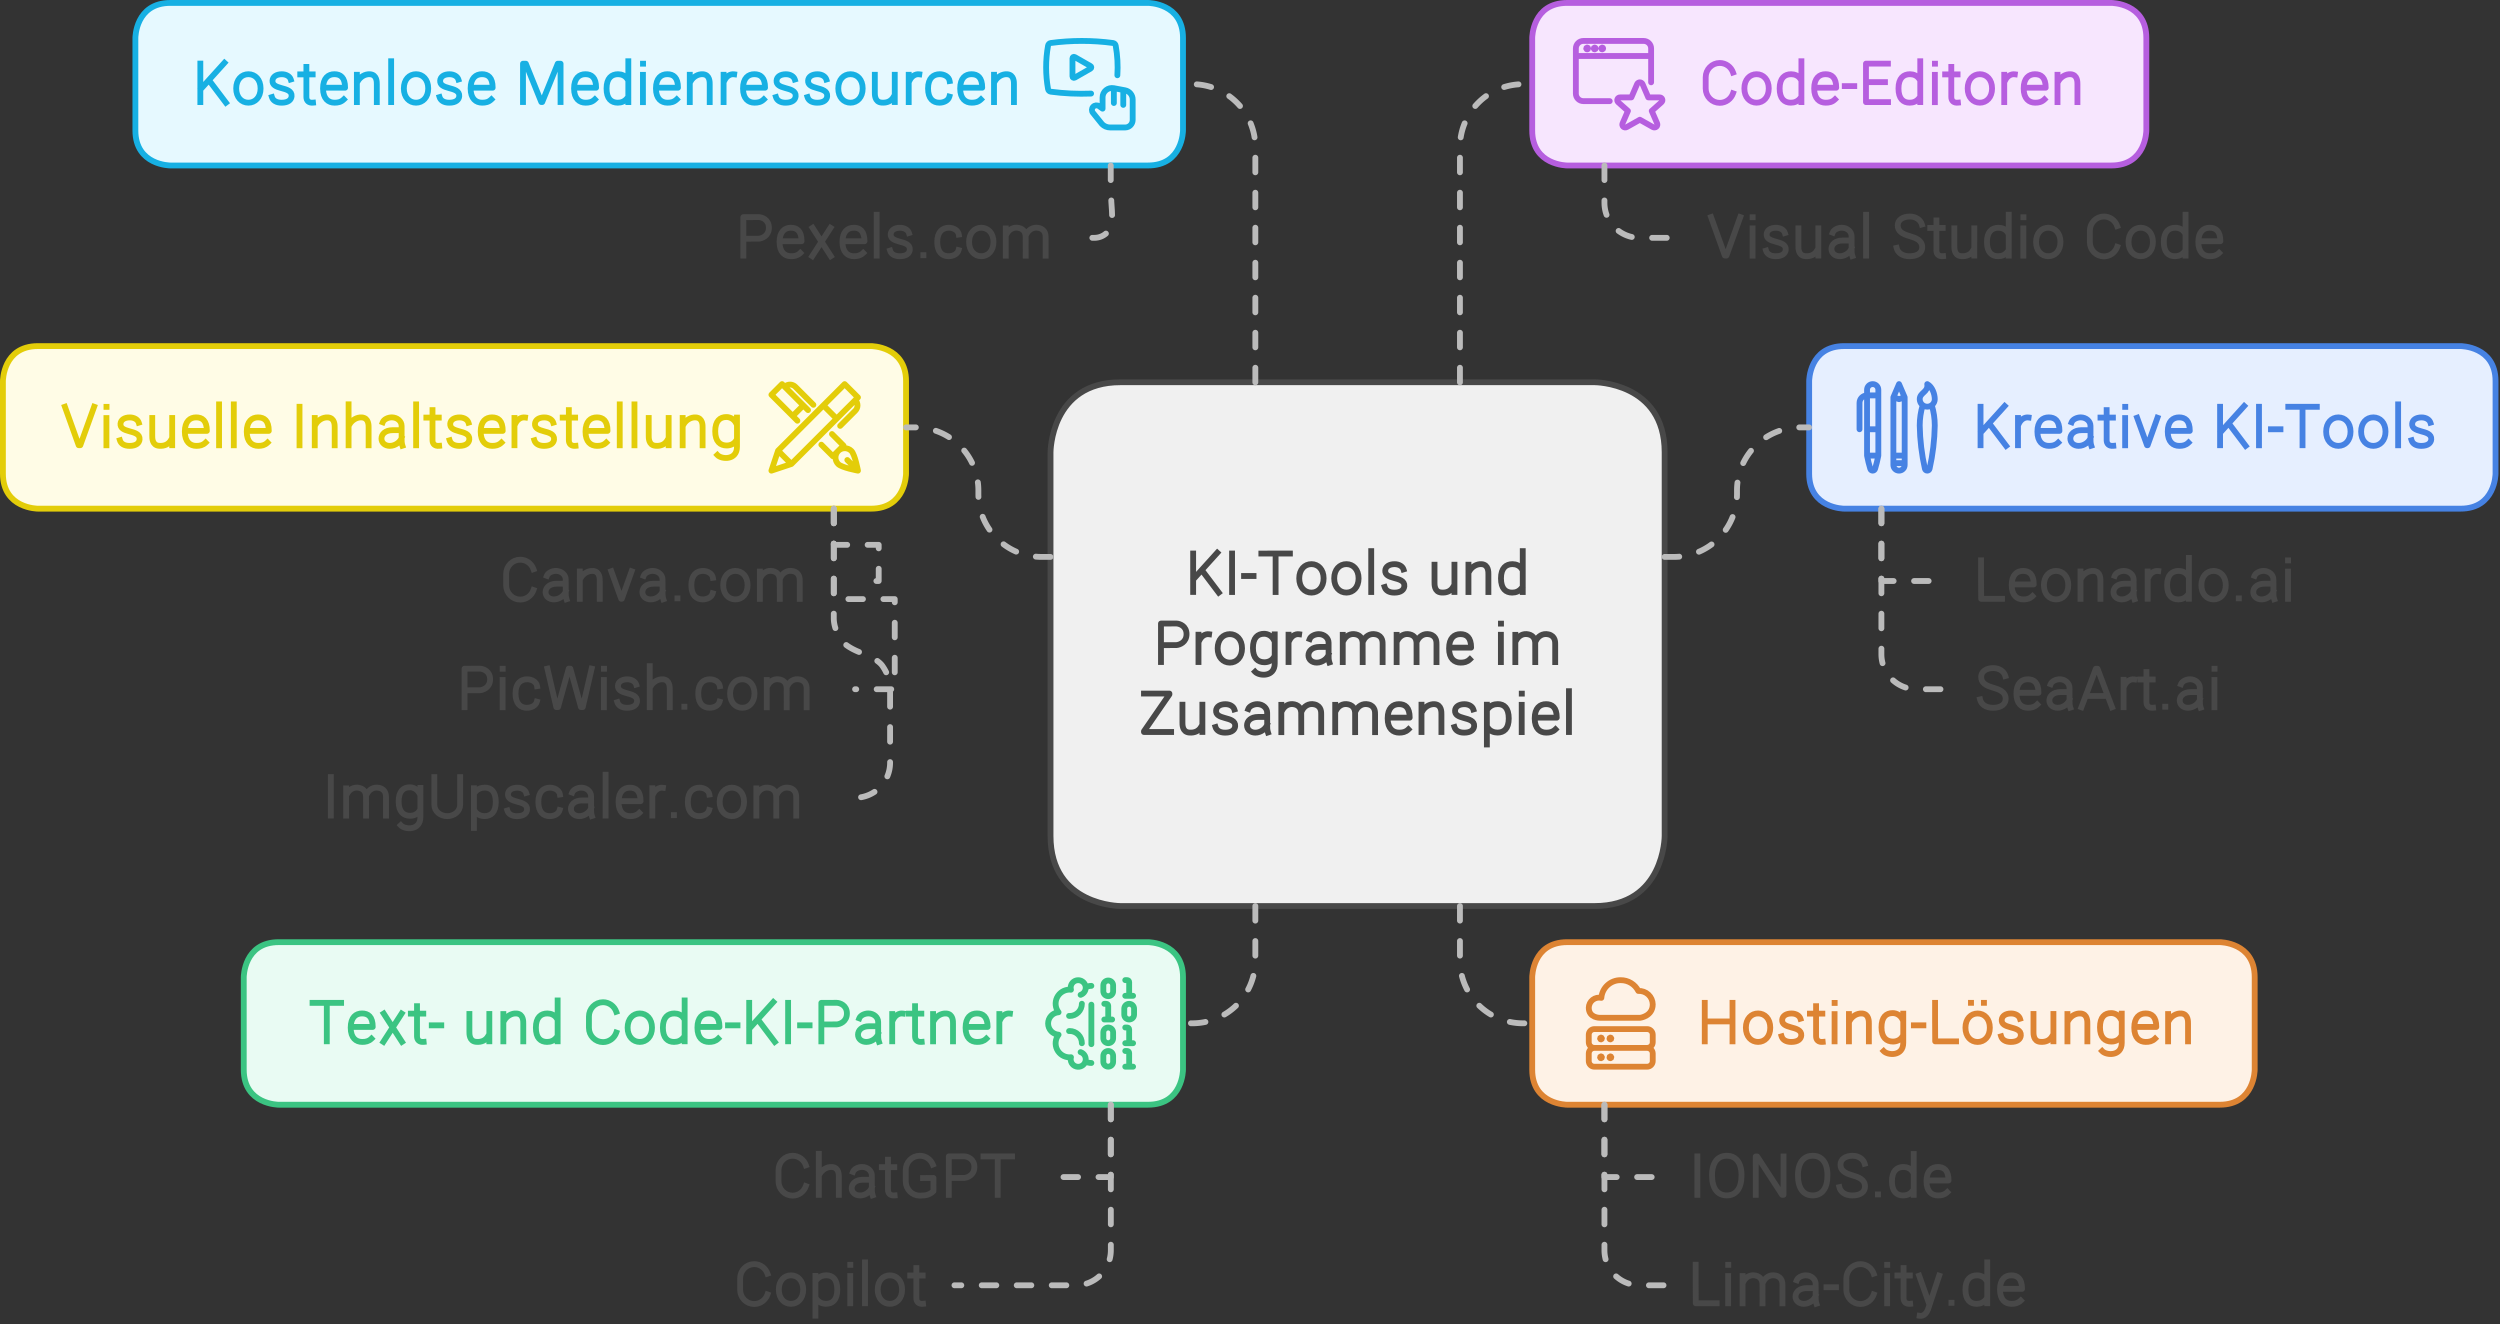
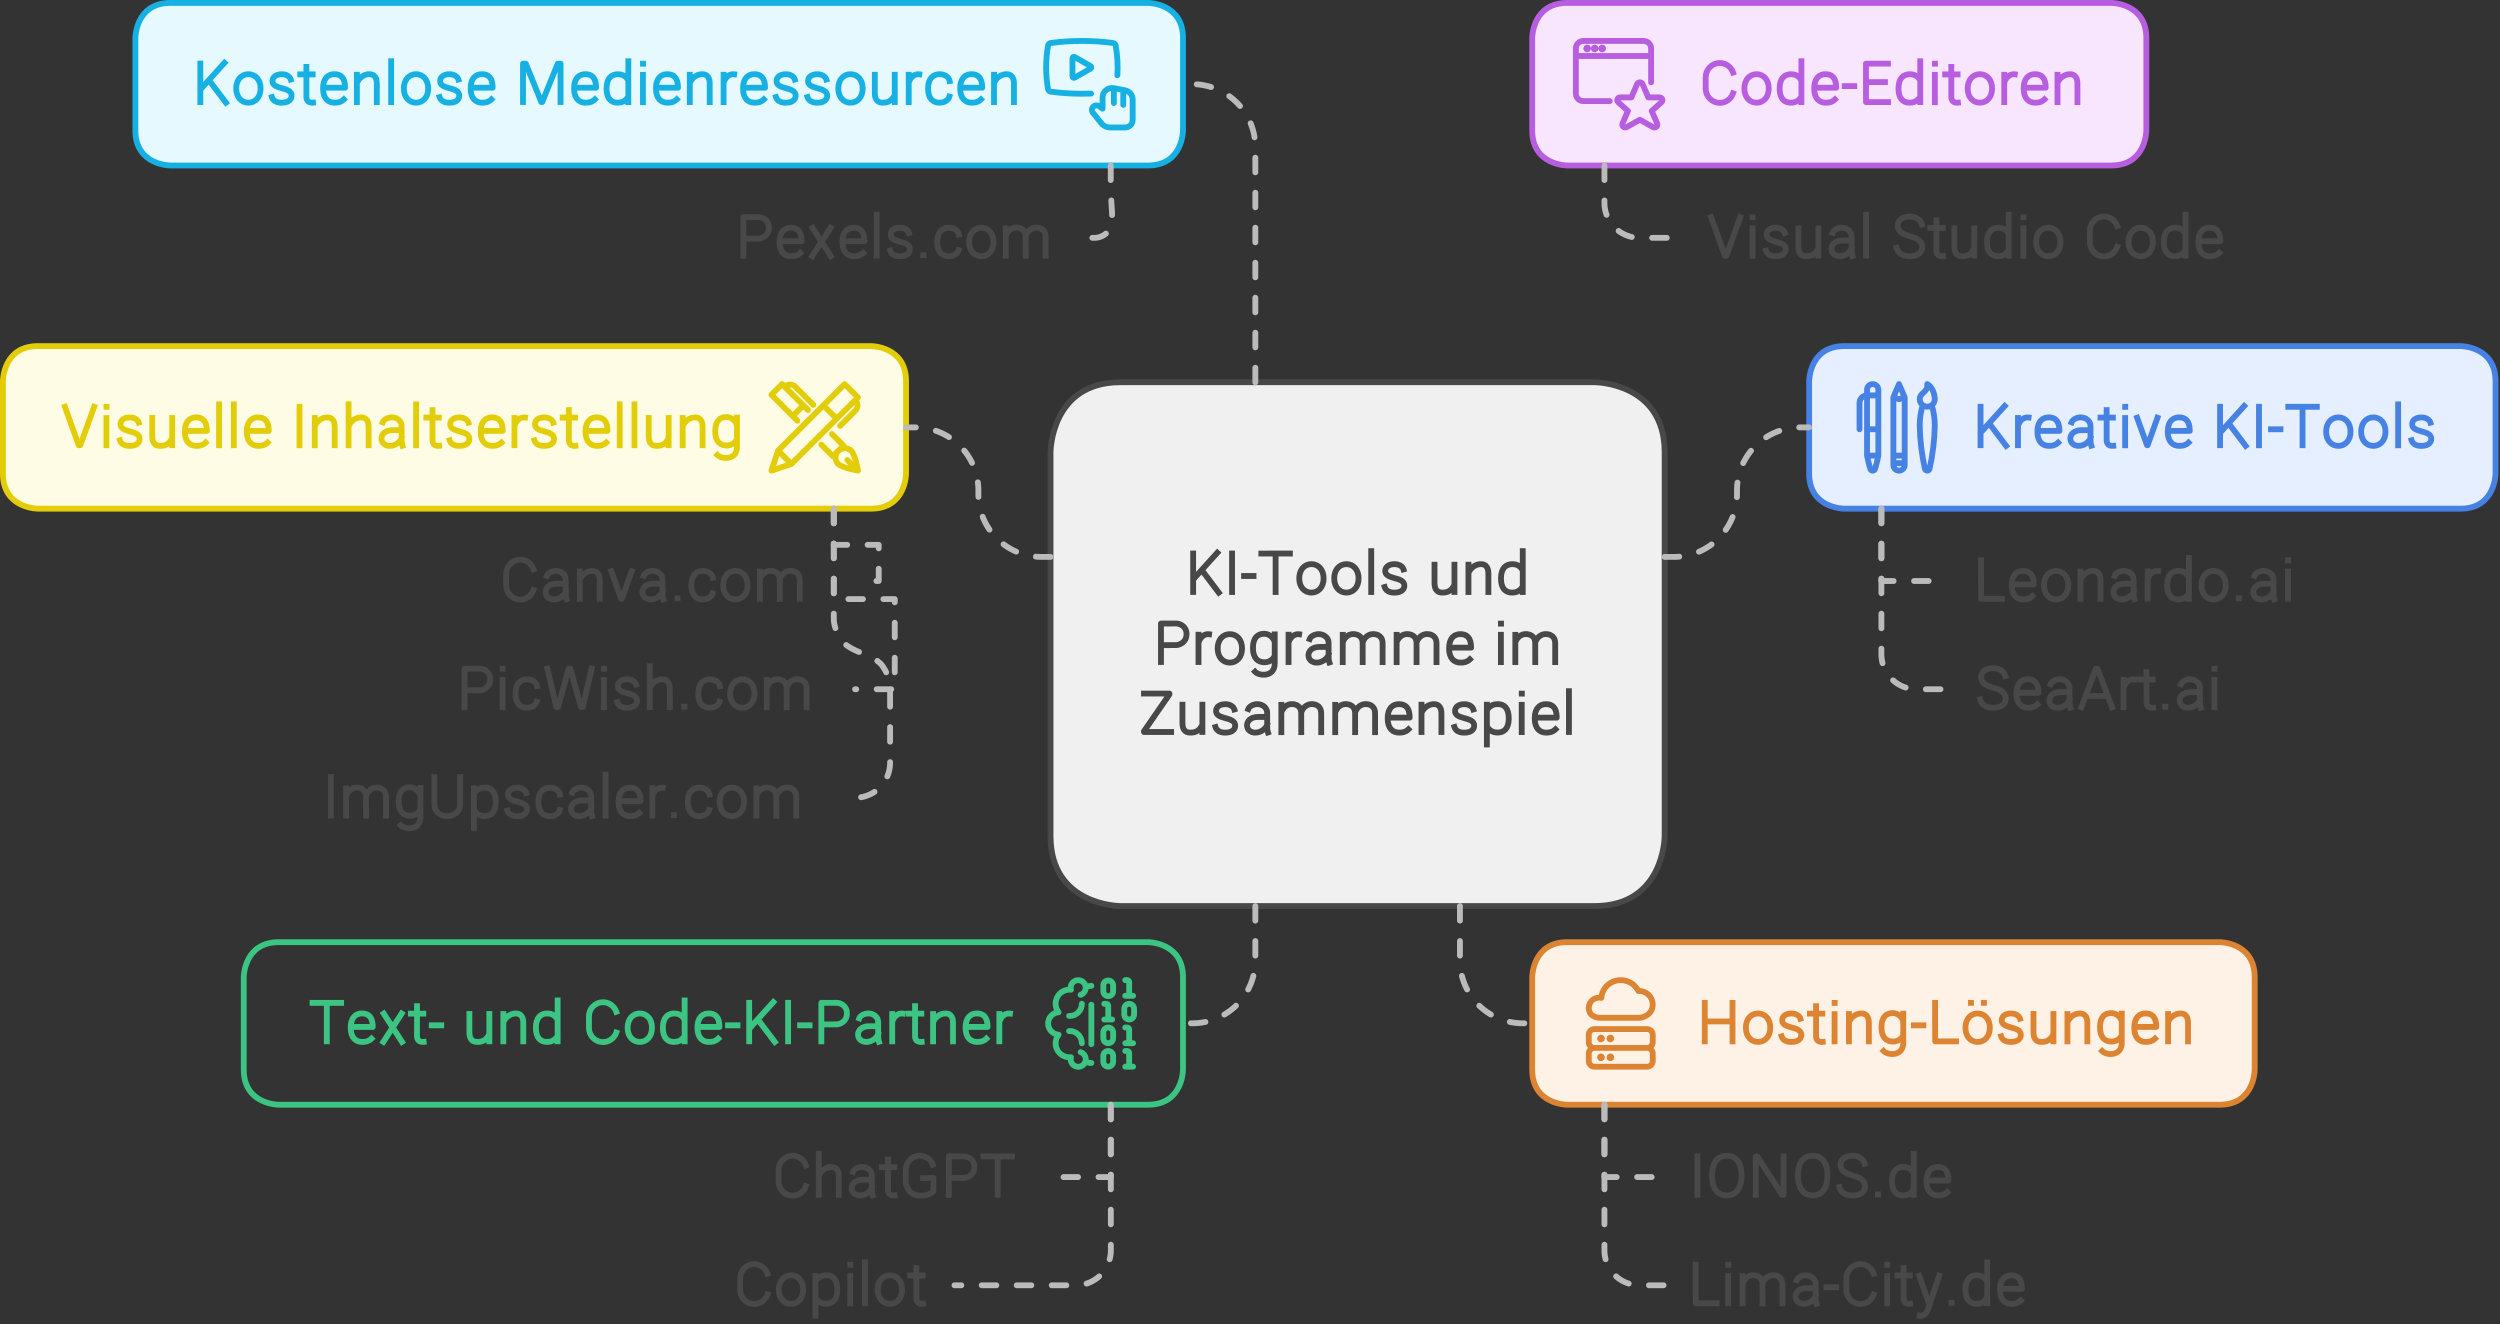
<svg xmlns="http://www.w3.org/2000/svg" width="857" height="454" viewBox="0 0 857 454" style="fill:none;stroke:none;fill-rule:evenodd;clip-rule:evenodd;stroke-linecap:round;stroke-linejoin:round;stroke-miterlimit:1.5;" version="1.1">
  <rect x="0" y="0" width="857" height="454" fill="#333333" stroke="none" />
  <g id="blend" style="mix-blend-mode:multiply">
    <g id="g-root-ro_vb3heh2jqex3-fill" data-item-order="-37801" data-item-id="ro_vb3heh2jqex3" data-item-class="Shape Stroke Fill" data-item-index="none" data-renderer-id="0" transform="translate(350.123, 121.027)">
      <g id="ro_vb3heh2jqex3-fill" stroke="none" fill="#f0f0f0">
        <g>
          <path d="M 33.997 10.003L 196.517 10.003C 196.517 10.003 220.517 10.003 220.517 34.003L 220.517 165.563C 220.517 165.563 220.517 189.563 196.517 189.563L 33.997 189.563C 33.997 189.563 9.997 189.563 9.997 165.563L 9.997 34.003C 9.997 34.003 9.997 10.003 33.997 10.003" />
        </g>
      </g>
    </g>
    <g id="g-root-ro_142zqah2jp0xx-fill" data-item-order="-20012" data-item-id="ro_142zqah2jp0xx" data-item-class="Shape Stroke Fill" data-item-index="none" data-renderer-id="0" transform="translate(36.406, -9)">
      <g id="ro_142zqah2jp0xx-fill" stroke="none" fill="#e6f9ff">
        <g>
          <path d="M 22.004 10L 357.124 10C 357.124 10 369.124 10 369.124 22L 369.124 53.73C 369.124 53.73 369.124 65.73 357.124 65.73L 22.004 65.73C 22.004 65.73 10.004 65.73 10.004 53.73L 10.004 22C 10.004 22 10.004 10 22.004 10" />
        </g>
      </g>
    </g>
    <g id="g-root-ro_v7z74p2jnkel-fill" data-item-order="-17942" data-item-id="ro_v7z74p2jnkel" data-item-class="Shape Stroke Fill" data-item-index="none" data-renderer-id="0" transform="translate(73.557, 312.972)">
      <g id="ro_v7z74p2jnkel-fill" stroke="none" fill="#e9fbf3">
        <g>
-           <path d="M 22.003 9.998L 319.973 9.998C 319.973 9.998 331.973 9.998 331.973 21.998L 331.973 53.728C 331.973 53.728 331.973 65.728 319.973 65.728L 22.003 65.728C 22.003 65.728 10.003 65.728 10.003 53.728L 10.003 21.998C 10.003 21.998 10.003 9.998 22.003 9.998" />
-         </g>
+           </g>
      </g>
    </g>
    <g id="g-root-ro_zs60ux2jnmyx-fill" data-item-order="-17252" data-item-id="ro_zs60ux2jnmyx" data-item-class="Shape Stroke Fill" data-item-index="none" data-renderer-id="0" transform="translate(-9, 108.644)">
      <g id="ro_zs60ux2jnmyx-fill" stroke="none" fill="#fffce6">
        <g>
          <path d="M 22 9.996L 307.59 9.996C 307.59 9.996 319.59 9.996 319.59 21.996L 319.59 53.726C 319.59 53.726 319.59 65.726 307.59 65.726L 22 65.726C 22 65.726 10 65.726 10 53.726L 10 21.996C 10 21.996 10 9.996 22 9.996" />
        </g>
      </g>
    </g>
    <g id="g-root-ro_1hjg1cp2jm6fg-fill" data-item-order="-13802" data-item-id="ro_1hjg1cp2jm6fg" data-item-class="Shape Stroke Fill" data-item-index="none" data-renderer-id="0" transform="translate(515.237, 312.972)">
      <g id="ro_1hjg1cp2jm6fg-fill" stroke="none" fill="#fef2e6">
        <g>
          <path d="M 22.003 9.998L 245.673 9.998C 245.673 9.998 257.673 9.998 257.673 21.998L 257.673 53.728C 257.673 53.728 257.673 65.728 245.673 65.728L 22.003 65.728C 22.003 65.728 10.003 65.728 10.003 53.728L 10.003 21.998C 10.003 21.998 10.003 9.998 22.003 9.998" />
        </g>
      </g>
    </g>
    <g id="g-root-ro_1upa9y12j9khu-fill" data-item-order="-13112" data-item-id="ro_1upa9y12j9khu" data-item-class="Shape Stroke Fill" data-item-index="none" data-renderer-id="0" transform="translate(610.177, 108.644)">
      <g id="ro_1upa9y12j9khu-fill" stroke="none" fill="#e6efff">
        <g>
          <path d="M 22.003 9.996L 233.293 9.996C 233.293 9.996 245.293 9.996 245.293 21.996L 245.293 53.726C 245.293 53.726 245.293 65.726 233.293 65.726L 22.003 65.726C 22.003 65.726 10.003 65.726 10.003 53.726L 10.003 21.996C 10.003 21.996 10.003 9.996 22.003 9.996" />
        </g>
      </g>
    </g>
    <g id="g-root-ro_8zmqc92jm77k-fill" data-item-order="-11731" data-item-id="ro_8zmqc92jm77k" data-item-class="Shape Stroke Fill" data-item-index="none" data-renderer-id="0" transform="translate(515.237, -9)">
      <g id="ro_8zmqc92jm77k-fill" stroke="none" fill="#f7e6fe">
        <g>
          <path d="M 22.003 10L 208.523 10C 208.523 10 220.523 10 220.523 22L 220.523 53.73C 220.523 53.73 220.523 65.73 208.523 65.73L 22.003 65.73C 22.003 65.73 10.003 65.73 10.003 53.73L 10.003 22C 10.003 22 10.003 10 22.003 10" />
        </g>
      </g>
    </g>
    <g id="g-root-tx_codeedit_hv9ql52jm5n2-fill" data-item-order="0" data-item-id="tx_codeedit_hv9ql52jm5n2" data-item-class="Label Stroke" data-item-index="none" data-renderer-id="0" transform="translate(566.497, 6.863)" />
    <g id="g-root-tx_pexelsde_hriw2h2jnmkk-fill" data-item-order="0" data-item-id="tx_pexelsde_hriw2h2jnmkk" data-item-class="Label Stroke" data-item-index="none" data-renderer-id="0" transform="translate(236.461, 59.493)" />
    <g id="g-root-tx_limacity_4gous92jnkzr-fill" data-item-order="0" data-item-id="tx_limacity_4gous92jnkzr" data-item-class="Label Stroke" data-item-index="none" data-renderer-id="0" transform="translate(566.688, 418.616)" />
    <g id="g-root-tx_visualst_8wicwp2jnk7h-fill" data-item-order="0" data-item-id="tx_visualst_8wicwp2jnk7h" data-item-class="Label Stroke" data-item-index="none" data-renderer-id="0" transform="translate(567.839, 59.493)" />
    <g id="g-root-tx_visuelle_1d3mj892jnldz-fill" data-item-order="0" data-item-id="tx_visuelle_1d3mj892jnldz" data-item-class="Label Stroke" data-item-index="none" data-renderer-id="0" transform="translate(7.794, 124.507)" />
    <g id="g-root-doub_18nt13t2jnm68-fill" data-item-order="0" data-item-id="doub_18nt13t2jnm68" data-item-class="Icon Stroke" data-item-index="none" data-renderer-id="0" transform="translate(253.794, 121.027)" />
    <g id="g-root-pens_3zq3d2j9jwp-fill" data-item-order="0" data-item-id="pens_3zq3d2j9jwp" data-item-class="Icon Stroke" data-item-index="none" data-renderer-id="0" transform="translate(624.862, 121.027)" />
    <g id="g-root-tx_kreative_8zmqc92j9j40-fill" data-item-order="0" data-item-id="tx_kreative_8zmqc92j9j40" data-item-class="Label Stroke" data-item-index="none" data-renderer-id="0" transform="translate(661.821, 124.507)" />
    <g id="g-root-tx_canva_v2zeft2jnkzl-fill" data-item-order="0" data-item-id="tx_canva_v2zeft2jnkzl" data-item-class="Label Stroke" data-item-index="none" data-renderer-id="0" transform="translate(153.904, 177.137)" />
    <g id="g-root-tx_kitoolsm_1d1r0t52jqfpp-fill" data-item-order="0" data-item-id="tx_kitoolsm_1d1r0t52jqfpp" data-item-class="Label Stroke" data-item-index="none" data-renderer-id="0" transform="translate(377.383, 174.808)" />
    <g id="g-root-tx_leonardo_1d3mj892jm77p-fill" data-item-order="0" data-item-id="tx_leonardo_1d3mj892jm77p" data-item-class="Label Stroke" data-item-index="none" data-renderer-id="0" transform="translate(661.629, 177.137)" />
    <g id="g-root-tx_picwish_m7ce6x2jnlsa-fill" data-item-order="0" data-item-id="tx_picwish_m7ce6x2jnlsa" data-item-class="Label Stroke" data-item-index="none" data-renderer-id="0" transform="translate(141.712, 214.287)" />
    <g id="g-root-tx_seaartai_147zizd2jm80e-fill" data-item-order="0" data-item-id="tx_seaartai_147zizd2jm80e" data-item-class="Label Stroke" data-item-index="none" data-renderer-id="0" transform="translate(661.245, 214.287)" />
    <g id="g-root-tx_imgupsca_m7ce6x2jnlsb-fill" data-item-order="0" data-item-id="tx_imgupsca_m7ce6x2jnlsb" data-item-class="Label Stroke" data-item-index="none" data-renderer-id="0" transform="translate(92.945, 251.438)" />
    <g id="g-root-1_dfg8gp2jm6fb-fill" data-item-order="0" data-item-id="1_dfg8gp2jm6fb" data-item-class="Icon Stroke" data-item-index="none" data-renderer-id="0" transform="translate(529.538, 3.384)" />
    <g id="g-root-3_18it8ex2jp05o-fill" data-item-order="0" data-item-id="3_18it8ex2jp05o" data-item-class="Icon Stroke" data-item-index="none" data-renderer-id="0" transform="translate(347.968, 3.384)" />
    <g id="g-root-tx_textundc_1heg8nt2jnl6r-fill" data-item-order="0" data-item-id="tx_textundc_1heg8nt2jnl6r" data-item-class="Label Stroke" data-item-index="none" data-renderer-id="0" transform="translate(90.543, 328.835)" />
    <g id="g-root-codi_18it8ex2jnlzg-fill" data-item-order="0" data-item-id="codi_18it8ex2jnlzg" data-item-class="Icon Stroke" data-item-index="none" data-renderer-id="0" transform="translate(348.543, 325.356)" />
    <g id="g-root-serv_1hjg1cp2jm6ff-fill" data-item-order="0" data-item-id="serv_1hjg1cp2jm6ff" data-item-class="Icon Stroke" data-item-index="none" data-renderer-id="0" transform="translate(530.113, 325.356)" />
    <g id="g-root-tx_hostingl_1uua2mx2jm80a-fill" data-item-order="0" data-item-id="tx_hostingl_1uua2mx2jm80a" data-item-class="Label Stroke" data-item-index="none" data-renderer-id="0" transform="translate(567.072, 328.835)" />
    <g id="g-root-tx_chatgpt_ziswk92jnk7b-fill" data-item-order="0" data-item-id="tx_chatgpt_ziswk92jnk7b" data-item-class="Label Stroke" data-item-index="none" data-renderer-id="0" transform="translate(248.461, 381.465)" />
    <g id="g-root-tx_ionosde_4gous92jnkzq-fill" data-item-order="0" data-item-id="tx_ionosde_4gous92jnkzq" data-item-class="Label Stroke" data-item-index="none" data-renderer-id="0" transform="translate(566.305, 381.465)" />
    <g id="g-root-tx_githubco_ziswk92jnk7c-fill" data-item-order="0" data-item-id="tx_githubco_ziswk92jnk7c" data-item-class="Label Stroke" data-item-index="none" data-renderer-id="0" transform="translate(229.694, 418.616)" />
    <g id="g-root-tx_kostenlo_1heg8nt2jozcz-fill" data-item-order="0" data-item-id="tx_kostenlo_1heg8nt2jozcz" data-item-class="Label Stroke" data-item-index="none" data-renderer-id="0" transform="translate(53.968, 6.863)" />
    <g id="g-root-ro_vb3heh2jqex3-stroke" data-item-order="-37801" data-item-id="ro_vb3heh2jqex3" data-item-class="Shape Stroke Fill" data-item-index="none" data-renderer-id="0" transform="translate(350.123, 121.027)">
      <g id="ro_vb3heh2jqex3-stroke" fill="none" stroke-linecap="round" stroke-linejoin="round" stroke-miterlimit="1.5" stroke="#484848" stroke-width="2">
        <g>
          <path d="M 33.997 10.003L 196.517 10.003C 196.517 10.003 220.517 10.003 220.517 34.003L 220.517 165.563C 220.517 165.563 220.517 189.563 196.517 189.563L 33.997 189.563C 33.997 189.563 9.997 189.563 9.997 165.563L 9.997 34.003C 9.997 34.003 9.997 10.003 33.997 10.003" />
        </g>
      </g>
    </g>
    <g id="g-root-ro_142zqah2jp0xx-stroke" data-item-order="-20012" data-item-id="ro_142zqah2jp0xx" data-item-class="Shape Stroke Fill" data-item-index="none" data-renderer-id="0" transform="translate(36.406, -9)">
      <g id="ro_142zqah2jp0xx-stroke" fill="none" stroke-linecap="round" stroke-linejoin="round" stroke-miterlimit="1.5" stroke="#17b0e3" stroke-width="2">
        <g>
          <path d="M 22.004 10L 357.124 10C 357.124 10 369.124 10 369.124 22L 369.124 53.73C 369.124 53.73 369.124 65.73 357.124 65.73L 22.004 65.73C 22.004 65.73 10.004 65.73 10.004 53.73L 10.004 22C 10.004 22 10.004 10 22.004 10" />
        </g>
      </g>
    </g>
    <g id="g-root-ro_v7z74p2jnkel-stroke" data-item-order="-17942" data-item-id="ro_v7z74p2jnkel" data-item-class="Shape Stroke Fill" data-item-index="none" data-renderer-id="0" transform="translate(73.557, 312.972)">
      <g id="ro_v7z74p2jnkel-stroke" fill="none" stroke-linecap="round" stroke-linejoin="round" stroke-miterlimit="1.5" stroke="#3bc482" stroke-width="2">
        <g>
          <path d="M 22.003 9.998L 319.973 9.998C 319.973 9.998 331.973 9.998 331.973 21.998L 331.973 53.728C 331.973 53.728 331.973 65.728 319.973 65.728L 22.003 65.728C 22.003 65.728 10.003 65.728 10.003 53.728L 10.003 21.998C 10.003 21.998 10.003 9.998 22.003 9.998" />
        </g>
      </g>
    </g>
    <g id="g-root-ro_zs60ux2jnmyx-stroke" data-item-order="-17252" data-item-id="ro_zs60ux2jnmyx" data-item-class="Shape Stroke Fill" data-item-index="none" data-renderer-id="0" transform="translate(-9, 108.644)">
      <g id="ro_zs60ux2jnmyx-stroke" fill="none" stroke-linecap="round" stroke-linejoin="round" stroke-miterlimit="1.5" stroke="#e3cd09" stroke-width="2">
        <g>
          <path d="M 22 9.996L 307.59 9.996C 307.59 9.996 319.59 9.996 319.59 21.996L 319.59 53.726C 319.59 53.726 319.59 65.726 307.59 65.726L 22 65.726C 22 65.726 10 65.726 10 53.726L 10 21.996C 10 21.996 10 9.996 22 9.996" />
        </g>
      </g>
    </g>
    <g id="g-root-ro_1hjg1cp2jm6fg-stroke" data-item-order="-13802" data-item-id="ro_1hjg1cp2jm6fg" data-item-class="Shape Stroke Fill" data-item-index="none" data-renderer-id="0" transform="translate(515.237, 312.972)">
      <g id="ro_1hjg1cp2jm6fg-stroke" fill="none" stroke-linecap="round" stroke-linejoin="round" stroke-miterlimit="1.5" stroke="#dd8433" stroke-width="2">
        <g>
          <path d="M 22.003 9.998L 245.673 9.998C 245.673 9.998 257.673 9.998 257.673 21.998L 257.673 53.728C 257.673 53.728 257.673 65.728 245.673 65.728L 22.003 65.728C 22.003 65.728 10.003 65.728 10.003 53.728L 10.003 21.998C 10.003 21.998 10.003 9.998 22.003 9.998" />
        </g>
      </g>
    </g>
    <g id="g-root-ro_1upa9y12j9khu-stroke" data-item-order="-13112" data-item-id="ro_1upa9y12j9khu" data-item-class="Shape Stroke Fill" data-item-index="none" data-renderer-id="0" transform="translate(610.177, 108.644)">
      <g id="ro_1upa9y12j9khu-stroke" fill="none" stroke-linecap="round" stroke-linejoin="round" stroke-miterlimit="1.5" stroke="#4682e3" stroke-width="2">
        <g>
          <path d="M 22.003 9.996L 233.293 9.996C 233.293 9.996 245.293 9.996 245.293 21.996L 245.293 53.726C 245.293 53.726 245.293 65.726 233.293 65.726L 22.003 65.726C 22.003 65.726 10.003 65.726 10.003 53.726L 10.003 21.996C 10.003 21.996 10.003 9.996 22.003 9.996" />
        </g>
      </g>
    </g>
    <g id="g-root-ro_8zmqc92jm77k-stroke" data-item-order="-11731" data-item-id="ro_8zmqc92jm77k" data-item-class="Shape Stroke Fill" data-item-index="none" data-renderer-id="0" transform="translate(515.237, -9)">
      <g id="ro_8zmqc92jm77k-stroke" fill="none" stroke-linecap="round" stroke-linejoin="round" stroke-miterlimit="1.5" stroke="#b65edf" stroke-width="2">
        <g>
          <path d="M 22.003 10L 208.523 10C 208.523 10 220.523 10 220.523 22L 220.523 53.73C 220.523 53.73 220.523 65.73 208.523 65.73L 22.003 65.73C 22.003 65.73 10.003 65.73 10.003 53.73L 10.003 22C 10.003 22 10.003 10 22.003 10" />
        </g>
      </g>
    </g>
    <g id="g-root-tx_codeedit_hv9ql52jm5n2-stroke" data-item-order="0" data-item-id="tx_codeedit_hv9ql52jm5n2" data-item-class="Label Stroke" data-item-index="none" data-renderer-id="0" transform="translate(566.497, 6.863)">
      <g id="tx_codeedit_hv9ql52jm5n2-stroke" fill="none" stroke-linecap="square" stroke-linejoin="miter" stroke-miterlimit="4" stroke="#b65edf" stroke-width="2">
        <g>
          <path d="M 27.592 25.13C 26.931 27.034 25.143 28.398 23.04 28.398C 20.375 28.398 18.214 26.207 18.214 23.504L 18.214 19.621C 18.214 16.918 20.375 14.727 23.04 14.727C 25.143 14.727 26.931 16.091 27.592 17.995M 39.832 23.457C 39.832 26.522 37.961 28.34 35.653 28.34C 33.345 28.34 31.474 26.522 31.474 23.457C 31.474 20.392 33.345 18.573 35.653 18.573C 37.961 18.573 39.832 20.392 39.832 23.457ZM 51.025 28.124L 51.025 14.123M 50.665 26.773C 49.803 27.871 48.705 28.34 47.395 28.34C 45.214 28.34 43.562 27.029 43.562 23.458C 43.562 19.886 45.319 18.575 47.501 18.575C 48.77 18.575 49.98 19.114 50.665 20.175M 62.522 27.218C 61.549 28.155 60.524 28.339 59.339 28.339C 57.27 28.339 55.407 27.028 55.407 23.456C 55.407 19.884 57.216 18.573 59.285 18.573C 61.353 18.573 62.957 19.63 62.957 23.201L 55.737 23.201M 65.886 22.65L 69.141 22.65M 80.723 28.137L 73.159 28.142L 73.159 14.95C 74.107 14.95 79.281 14.95 80.681 14.95M 79.669 21.297L 73.623 21.297M 91.765 28.124L 91.765 14.123M 91.405 26.773C 90.543 27.871 89.445 28.34 88.135 28.34C 85.954 28.34 84.302 27.029 84.302 23.458C 84.302 19.886 86.059 18.575 88.241 18.575C 89.51 18.575 90.72 19.114 91.405 20.175M 96.793 14.971L 96.817 14.971M 96.777 18.804L 96.777 28.145M 104.674 28.326C 103.265 28.465 102.407 27.732 102.407 26.387L 102.407 16.081M 104.557 18.642L 102.793 18.642M 100.297 18.642L 102.03 18.642M 116.382 23.457C 116.382 26.522 114.511 28.34 112.203 28.34C 109.895 28.34 108.024 26.522 108.024 23.457C 108.024 20.392 109.895 18.573 112.203 18.573C 114.511 18.573 116.382 20.392 116.382 23.457ZM 124.18 18.609C 122.799 18.419 121.551 19.319 120.909 20.619M 120.554 18.773L 120.554 28.123M 134.332 27.218C 133.359 28.155 132.334 28.339 131.149 28.339C 129.08 28.339 127.216 27.028 127.216 23.456C 127.216 19.884 129.026 18.573 131.095 18.573C 133.163 18.573 134.767 19.63 134.767 23.201L 127.547 23.201M 138.814 18.78L 138.814 28.128M 145.648 28.128L 145.648 22.074C 145.648 21.362 145.744 18.79 143.361 18.587C 141.603 18.437 139.914 19.562 139.138 20.956" />
        </g>
      </g>
    </g>
    <path id="cu_1qbc72x2jp1j5" d="M31.8 25 L 31.8 26.5 L 31.8 31.3 A2.1 22.6 -6.4 0 0 31.9 34.3 L 32 37.4 L 32.2 40.4 A2.1 22.6 -6.4 0 1 32.3 43.5 L 32.3 43.6 L 32.3 43.7 A6.1 6.1 45 0 1 26.2 49.8 L 26.1 49.8 L 25 49.8" transform="translate(348.961, 31.726)" style="fill:none;stroke-linecap:round;stroke-linejoin:round;stroke-miterlimit:1.5;stroke:#bbbbbb;stroke-width:2;stroke-dasharray:5, 7" />
    <path id="cu_1qbc72x2jp1j8" d="M25 25 L 25 28.1 L 25 37.8 A12 12 45 0 0 37 49.8 L 37.1 49.8 L 46.8 49.8" transform="translate(525.004, 31.726)" style="fill:none;stroke-linecap:round;stroke-linejoin:round;stroke-miterlimit:1.5;stroke:#bbbbbb;stroke-width:2;stroke-dasharray:5, 7" />
    <g id="g-root-tx_pexelsde_hriw2h2jnmkk-stroke" data-item-order="0" data-item-id="tx_pexelsde_hriw2h2jnmkk" data-item-class="Label Stroke" data-item-index="none" data-renderer-id="0" transform="translate(236.461, 59.493)">
      <g id="tx_pexelsde_hriw2h2jnmkk-stroke" fill="none" stroke-linecap="square" stroke-linejoin="miter" stroke-miterlimit="4" stroke="#484848" stroke-width="2">
        <g>
          <path d="M 18.356 28.131L 18.356 14.944L 23.635 14.928C 24.733 14.967 27.118 15.749 27.118 18.572C 27.118 21.394 24.733 22.254 23.635 22.331L 18.884 22.345M 37.882 27.218C 36.909 28.155 35.884 28.339 34.699 28.339C 32.63 28.339 30.767 27.028 30.767 23.456C 30.767 19.884 32.576 18.573 34.645 18.573C 36.713 18.573 38.317 19.63 38.317 23.201L 31.097 23.201M 42.083 18.611L 45.074 23.243M 48.346 28.31L 45.249 23.514M 48.235 18.611L 41.972 28.31M 59.442 27.218C 58.469 28.155 57.444 28.339 56.259 28.339C 54.19 28.339 52.327 27.028 52.327 23.456C 52.327 19.884 54.136 18.573 56.205 18.573C 58.273 18.573 59.877 19.63 59.877 23.201L 52.657 23.201M 64.061 14.125L 64.061 28.126M 75.133 20.381C 74.837 19.404 73.683 18.584 72.073 18.584C 70.185 18.584 68.965 19.447 68.874 20.751C 68.769 22.246 70.003 22.822 71.933 23.339C 73.627 23.797 75.57 24.277 75.416 26.122C 75.317 27.31 74.34 28.346 71.983 28.346C 70.077 28.346 69 27.53 68.665 26.424M 80.05 27.987L 80.074 27.987M 92.137 26.254C 91.765 27.649 90.197 28.339 88.728 28.339C 86.591 28.339 84.825 27.028 84.825 23.456C 84.825 19.884 86.694 18.573 88.832 18.573C 90.339 18.573 91.989 19.41 92.222 20.915M 104.102 23.457C 104.102 26.522 102.231 28.34 99.923 28.34C 97.615 28.34 95.744 26.522 95.744 23.457C 95.744 20.392 97.615 18.573 99.923 18.573C 102.231 18.573 104.102 20.392 104.102 23.457ZM 108.315 18.814L 108.315 28.162M 115.149 28.162L 115.138 21.47C 115.074 20.526 114.707 19.078 112.833 18.649C 110.893 18.205 109.413 19.248 108.677 20.595M 121.984 28.162L 121.984 22.108C 121.984 21.396 122.099 19.206 119.668 18.649C 117.639 18.184 116.104 19.347 115.404 20.783" />
        </g>
      </g>
    </g>
    <g id="g-root-tx_limacity_4gous92jnkzr-stroke" data-item-order="0" data-item-id="tx_limacity_4gous92jnkzr" data-item-class="Label Stroke" data-item-index="none" data-renderer-id="0" transform="translate(566.688, 418.616)">
      <g id="tx_limacity_4gous92jnkzr-stroke" fill="none" stroke-linecap="square" stroke-linejoin="miter" stroke-miterlimit="4" stroke="#484848" stroke-width="2">
        <g>
          <path d="M 21.777 28.145L 14.628 28.145L 14.586 21.3L 14.586 14.938M 25.738 14.971L 25.762 14.971M 25.722 18.804L 25.722 28.145M 30.67 18.814L 30.67 28.162M 37.504 28.162L 37.493 21.47C 37.429 20.526 37.062 19.078 35.188 18.649C 33.248 18.205 31.768 19.248 31.032 20.595M 44.339 28.162L 44.339 22.108C 44.339 21.396 44.454 19.206 42.023 18.649C 39.994 18.184 38.459 19.347 37.759 20.783M 49.238 20.246C 49.602 19.28 51.018 18.567 52.358 18.567C 54.212 18.567 55.714 19.88 55.714 21.499L 55.72 22.957L 55.72 25.571C 55.72 26.614 55.695 27.353 55.997 28.278M 55.34 22.957L 52.612 22.957C 50.109 22.957 48.809 24.343 48.809 25.837C 48.809 27.331 50.047 28.341 51.663 28.341C 53.645 28.341 55.271 26.888 55.671 25.732M 59.431 22.65L 62.686 22.65M 75.617 25.13C 74.956 27.034 73.168 28.398 71.065 28.398C 68.4 28.398 66.239 26.207 66.239 23.504L 66.239 19.621C 66.239 16.918 68.4 14.727 71.065 14.727C 73.168 14.727 74.956 16.091 75.617 17.995M 80.238 14.971L 80.262 14.971M 80.222 18.804L 80.222 28.145M 88.119 28.326C 86.71 28.465 85.852 27.732 85.852 26.387L 85.852 16.081M 88.002 18.642L 86.238 18.642M 83.742 18.642L 85.475 18.642M 91.379 32.437C 92.933 32.683 93.855 31.233 94.212 30.286L 98.063 18.691M 91.203 18.691L 94.544 28.1M 102.255 27.987L 102.279 27.987M 114.53 28.124L 114.53 14.123M 114.17 26.773C 113.308 27.871 112.21 28.34 110.9 28.34C 108.719 28.34 107.067 27.029 107.067 23.458C 107.067 19.886 108.824 18.575 111.006 18.575C 112.275 18.575 113.485 19.114 114.17 20.175M 126.027 27.218C 125.054 28.155 124.029 28.339 122.844 28.339C 120.775 28.339 118.911 27.028 118.911 23.456C 118.911 19.884 120.721 18.573 122.79 18.573C 124.858 18.573 126.462 19.63 126.462 23.201L 119.242 23.201" />
        </g>
      </g>
    </g>
    <g id="g-root-tx_visualst_8wicwp2jnk7h-stroke" data-item-order="0" data-item-id="tx_visualst_8wicwp2jnk7h" data-item-class="Label Stroke" data-item-index="none" data-renderer-id="0" transform="translate(567.839, 59.493)">
      <g id="tx_visualst_8wicwp2jnk7h-stroke" fill="none" stroke-linecap="square" stroke-linejoin="miter" stroke-miterlimit="4" stroke="#484848" stroke-width="2">
        <g>
          <path d="M 28.732 14.93L 23.994 28.103L 23.433 28.103L 18.71 14.93M 32.958 14.971L 32.982 14.971M 32.942 18.804L 32.942 28.145M 44.028 20.381C 43.732 19.404 42.578 18.584 40.968 18.584C 39.08 18.584 37.86 19.447 37.769 20.751C 37.664 22.246 38.898 22.822 40.828 23.339C 42.522 23.797 44.465 24.277 44.311 26.122C 44.212 27.31 43.235 28.346 40.878 28.346C 38.972 28.346 37.895 27.53 37.56 26.424M 55.487 28.115L 55.486 18.767M 48.652 18.767L 48.652 24.821C 48.652 25.533 48.557 28.096 50.939 28.308C 53.03 28.493 54.303 27.653 55.005 26.47M 60.408 20.246C 60.772 19.28 62.188 18.567 63.528 18.567C 65.382 18.567 66.884 19.88 66.884 21.499L 66.89 22.957L 66.89 25.571C 66.89 26.614 66.865 27.353 67.167 28.278M 66.51 22.957L 63.782 22.957C 61.279 22.957 59.979 24.343 59.979 25.837C 59.979 27.331 61.217 28.341 62.833 28.341C 64.815 28.341 66.441 26.888 66.841 25.732M 71.856 14.125L 71.856 28.126M 90.986 17.457C 90.555 15.893 88.935 14.732 86.846 14.732C 84.398 14.732 82.697 15.931 82.697 17.754C 82.697 19.724 84.161 20.685 86.665 21.406C 88.863 22.045 91.1 22.813 91.1 25.288C 91.1 26.951 89.787 28.346 86.73 28.346C 84.258 28.346 82.677 27.106 82.313 25.483M 98.229 28.326C 96.82 28.465 95.962 27.732 95.962 26.387L 95.962 16.081M 98.112 18.642L 96.348 18.642M 93.852 18.642L 95.585 18.642M 108.947 28.115L 108.946 18.767M 102.112 18.767L 102.112 24.821C 102.112 25.533 102.017 28.096 104.399 28.308C 106.49 28.493 107.763 27.653 108.465 26.47M 120.75 28.124L 120.75 14.123M 120.39 26.773C 119.528 27.871 118.43 28.34 117.12 28.34C 114.939 28.34 113.287 27.029 113.287 23.458C 113.287 19.886 115.044 18.575 117.226 18.575C 118.495 18.575 119.705 19.114 120.39 20.175M 125.778 14.971L 125.802 14.971M 125.762 18.804L 125.762 28.145M 138.487 23.457C 138.487 26.522 136.616 28.34 134.308 28.34C 132 28.34 130.129 26.522 130.129 23.457C 130.129 20.392 132 18.573 134.308 18.573C 136.616 18.573 138.487 20.392 138.487 23.457ZM 157.937 25.13C 157.276 27.034 155.488 28.398 153.385 28.398C 150.72 28.398 148.559 26.207 148.559 23.504L 148.559 19.621C 148.559 16.918 150.72 14.727 153.385 14.727C 155.488 14.727 157.276 16.091 157.937 17.995M 170.177 23.457C 170.177 26.522 168.306 28.34 165.998 28.34C 163.69 28.34 161.819 26.522 161.819 23.457C 161.819 20.392 163.69 18.573 165.998 18.573C 168.306 18.573 170.177 20.392 170.177 23.457ZM 181.37 28.124L 181.37 14.123M 181.01 26.773C 180.148 27.871 179.05 28.34 177.74 28.34C 175.559 28.34 173.907 27.029 173.907 23.458C 173.907 19.886 175.664 18.575 177.846 18.575C 179.115 18.575 180.325 19.114 181.01 20.175M 192.867 27.218C 191.894 28.155 190.869 28.339 189.684 28.339C 187.615 28.339 185.751 27.028 185.751 23.456C 185.751 19.884 187.561 18.573 189.63 18.573C 191.698 18.573 193.302 19.63 193.302 23.201L 186.082 23.201" />
        </g>
      </g>
    </g>
-     <path id="cu_mcc6vt2jp05m" d="M25 127.2 L 25 114.4 L 25 46.6 A21.6 21.6 -45 0 1 46.6 25 L 46.7 25 L 49.8 25" transform="translate(475.469, 3.863)" style="fill:none;stroke-linecap:round;stroke-linejoin:round;stroke-miterlimit:1.5;stroke:#bbbbbb;stroke-width:2;stroke-dasharray:5, 7" />
    <g id="g-root-tx_visuelle_1d3mj892jnldz-stroke" data-item-order="0" data-item-id="tx_visuelle_1d3mj892jnldz" data-item-class="Label Stroke" data-item-index="none" data-renderer-id="0" transform="translate(7.794, 124.507)">
      <g id="tx_visuelle_1d3mj892jnldz-stroke" fill="none" stroke-linecap="square" stroke-linejoin="miter" stroke-miterlimit="4" stroke="#e3cd09" stroke-width="2">
        <g>
          <path d="M 24.477 14.93L 19.739 28.103L 19.178 28.103L 14.455 14.93M 28.703 14.971L 28.727 14.971M 28.687 18.804L 28.687 28.145M 39.773 20.381C 39.477 19.404 38.323 18.584 36.713 18.584C 34.825 18.584 33.605 19.447 33.514 20.751C 33.409 22.246 34.643 22.822 36.573 23.339C 38.267 23.797 40.21 24.277 40.056 26.122C 39.957 27.31 38.98 28.346 36.623 28.346C 34.717 28.346 33.64 27.53 33.305 26.424M 51.232 28.115L 51.231 18.767M 44.397 18.767L 44.397 24.821C 44.397 25.533 44.302 28.096 46.684 28.308C 48.775 28.493 50.048 27.653 50.75 26.47M 62.682 27.218C 61.709 28.155 60.684 28.339 59.498 28.339C 57.43 28.339 55.566 27.028 55.566 23.456C 55.566 19.884 57.376 18.573 59.445 18.573C 61.513 18.573 63.117 19.63 63.117 23.201L 55.897 23.201M 67.301 14.125L 67.301 28.126M 72.351 14.125L 72.351 28.126M 83.912 27.218C 82.939 28.155 81.914 28.339 80.729 28.339C 78.66 28.339 76.796 27.028 76.796 23.456C 76.796 19.884 78.606 18.573 80.675 18.573C 82.743 18.573 84.347 19.63 84.347 23.201L 77.127 23.201M 94.88 14.938L 94.88 28.127M 100.104 18.78L 100.104 28.128M 106.938 28.128L 106.938 22.074C 106.938 21.362 107.034 18.79 104.651 18.587C 102.893 18.437 101.204 19.562 100.428 20.956M 111.703 14.086L 111.703 28.128M 118.567 28.128L 118.567 22.074C 118.567 21.362 118.663 18.791 116.27 18.587C 114.516 18.439 112.831 19.547 112.044 20.928M 123.403 20.246C 123.767 19.28 125.183 18.567 126.523 18.567C 128.377 18.567 129.879 19.88 129.879 21.499L 129.885 22.957L 129.885 25.571C 129.885 26.614 129.86 27.353 130.161 28.278M 129.505 22.957L 126.777 22.957C 124.274 22.957 122.974 24.343 122.974 25.837C 122.974 27.331 124.212 28.341 125.827 28.341C 127.81 28.341 129.436 26.888 129.836 25.732M 134.851 14.125L 134.851 28.126M 142.734 28.326C 141.325 28.465 140.467 27.732 140.467 26.387L 140.467 16.081M 142.617 18.642L 140.853 18.642M 138.357 18.642L 140.09 18.642M 152.803 20.381C 152.507 19.404 151.353 18.584 149.743 18.584C 147.855 18.584 146.635 19.447 146.544 20.751C 146.439 22.246 147.673 22.822 149.603 23.339C 151.297 23.797 153.24 24.277 153.086 26.122C 152.987 27.31 152.01 28.346 149.653 28.346C 147.747 28.346 146.67 27.53 146.335 26.424M 164.102 27.218C 163.129 28.155 162.104 28.339 160.919 28.339C 158.85 28.339 156.986 27.028 156.986 23.456C 156.986 19.884 158.796 18.573 160.865 18.573C 162.933 18.573 164.537 19.63 164.537 23.201L 157.317 23.201M 172.19 18.609C 170.809 18.419 169.561 19.319 168.919 20.619M 168.564 18.773L 168.564 28.123M 181.853 20.381C 181.557 19.404 180.403 18.584 178.793 18.584C 176.905 18.584 175.685 19.447 175.594 20.751C 175.489 22.246 176.723 22.822 178.653 23.339C 180.347 23.797 182.29 24.277 182.136 26.122C 182.037 27.31 181.06 28.346 178.703 28.346C 176.797 28.346 175.72 27.53 175.385 26.424M 189.474 28.326C 188.065 28.465 187.207 27.732 187.207 26.387L 187.207 16.081M 189.357 18.642L 187.593 18.642M 185.097 18.642L 186.83 18.642M 200.032 27.218C 199.059 28.155 198.034 28.339 196.849 28.339C 194.78 28.339 192.917 27.028 192.917 23.456C 192.917 19.884 194.726 18.573 196.795 18.573C 198.863 18.573 200.467 19.63 200.467 23.201L 193.247 23.201M 204.651 14.125L 204.651 28.126M 209.701 14.125L 209.701 28.126M 221.422 28.115L 221.421 18.767M 214.587 18.767L 214.587 24.821C 214.587 25.533 214.492 28.096 216.874 28.308C 218.965 28.493 220.238 27.653 220.94 26.47M 226.224 18.78L 226.224 28.128M 233.058 28.128L 233.058 22.074C 233.058 21.362 233.154 18.79 230.771 18.587C 229.013 18.437 227.324 19.562 226.548 20.956M 244.844 18.652L 244.844 28.654C 244.844 33.351 239.551 33.001 238.116 31.47M 244.51 26.573C 243.83 27.661 242.606 28.214 241.32 28.214C 239.139 28.214 237.382 26.903 237.382 23.331C 237.382 19.76 239.033 18.449 241.215 18.449C 242.483 18.449 243.788 19.129 244.51 20.502" />
        </g>
      </g>
    </g>
    <g id="g-root-doub_18nt13t2jnm68-stroke" data-item-order="0" data-item-id="doub_18nt13t2jnm68" data-item-class="Icon Stroke" data-item-index="none" data-renderer-id="0" transform="translate(253.794, 121.027)">
      <g id="doub_18nt13t2jnm68-stroke" fill="none" stroke-linecap="round" stroke-linejoin="round" stroke-miterlimit="1.5" stroke="#e3cd09" stroke-width="2">
        <g>
          <path d="M 33.551 38.06C 34.795 39.306 40.314 40.314 40.314 40.314C 40.314 40.314 39.304 34.797 38.059 33.552C 36.812 32.307 34.792 32.308 33.547 33.555C 32.302 34.802 32.304 36.822 33.551 38.067ZM 36.665 36.666L 40.314 40.314M 23.2 19.551L 21.59 17.941L 17.942 21.59L 19.552 23.199M 27.759 31.409L 31.724 35.373L 35.372 31.725L 31.408 27.76M 15.206 11.558C 16.214 10.551 17.847 10.551 18.854 11.558L 25.034 17.74M 10.646 14.292L 14.296 10.644L 21.59 17.942L 17.941 21.59ZM 12.926 33.473L 28.458 17.94L 33.018 22.501L 17.486 38.033ZM 39.403 16.117C 40.411 17.125 40.411 18.759 39.403 19.766L 34.212 24.963M 28.457 17.941L 35.755 10.645L 40.314 15.205L 33.017 22.501ZM 10.645 40.314L 17.486 38.033L 12.926 33.473L 10.645 40.314Z" />
        </g>
      </g>
    </g>
    <path id="cu_qs5p092jozdb" d="M49.8 127.2 L 49.8 114.4 L 49.8 46.6 A21.6 21.6 0 0 0 28.2 25 L 28.1 25 L 25 25" transform="translate(380.529, 3.863)" style="fill:none;stroke-linecap:round;stroke-linejoin:round;stroke-miterlimit:1.5;stroke:#bbbbbb;stroke-width:2;stroke-dasharray:5, 7" />
    <g id="g-root-pens_3zq3d2j9jwp-stroke" data-item-order="0" data-item-id="pens_3zq3d2j9jwp" data-item-class="Icon Stroke" data-item-index="none" data-renderer-id="0" transform="translate(624.862, 121.027)">
      <g id="pens_3zq3d2j9jwp-stroke" fill="none" stroke-linecap="round" stroke-linejoin="round" stroke-miterlimit="1.5" stroke="#4682e3" stroke-width="2">
        <g>
          <path d="M 34.251 17.869C 33.567 20.127 33.219 22.474 33.219 24.834C 33.303 29.831 33.902 34.805 35.004 39.679C 35.089 40.05 35.419 40.312 35.799 40.312C 36.179 40.312 36.509 40.05 36.594 39.679C 37.697 34.805 38.295 29.831 38.379 24.834C 38.379 22.474 38.031 20.127 37.347 17.869M 35.799 10.645C 37.519 11.505 38.379 14.085 38.379 15.805C 38.379 17.23 37.224 18.385 35.799 18.385C 34.374 18.385 33.219 17.23 33.219 15.805C 33.219 13.502 36.229 13.413 35.799 10.645ZM 15.16 14.515L 19.03 14.515L 19.03 26.124L 15.16 26.124ZM 28.059 15.16L 28.059 35.154L 24.189 35.154L 24.189 15.16L 26.124 15.805L 28.059 15.16ZM 12.58 26.124L 12.58 17.095C 12.58 15.67 13.735 14.515 15.16 14.515M 19.03 12.58C 19.03 11.511 18.163 10.645 17.095 10.645C 16.026 10.645 15.16 11.511 15.16 12.58L 15.16 14.515L 19.03 14.515ZM 15.16 26.124L 19.03 26.124L 19.03 35.154L 15.16 35.154ZM 24.189 15.16L 26.124 10.645L 28.059 15.16M 15.16 35.154C 15.452 36.685 15.824 38.199 16.274 39.691C 16.377 40.059 16.712 40.315 17.095 40.315C 17.477 40.315 17.813 40.059 17.915 39.691C 18.366 38.199 18.738 36.685 19.03 35.154M 28.059 38.379C 28.059 39.448 27.193 40.314 26.124 40.314C 25.056 40.314 24.189 39.448 24.189 38.379L 24.189 37.734L 28.059 37.734ZM 24.189 35.154L 28.059 35.154L 28.059 37.734L 24.189 37.734Z" />
        </g>
      </g>
    </g>
    <path id="cu_qs5p092jozd8" d="M74.5 69.4 L 71.4 69.4 L 71.3 69.4 A21.6 21.6 45 0 1 49.8 47.8 L 49.8 47.7 L 49.8 46.6 A21.6 21.6 45 0 0 28.2 25 L 28.1 25 L 25 25" transform="translate(285.589, 121.507)" style="fill:none;stroke-linecap:round;stroke-linejoin:round;stroke-miterlimit:1.5;stroke:#bbbbbb;stroke-width:2;stroke-dasharray:5, 7" />
    <path id="cu_v7z74p2joyku" d="M25 69.4 L 28.1 69.4 L 28.2 69.4 A21.6 21.6 130.3 0 0 49.8 47.8 L 49.8 47.7 L 49.8 46.6 A21.6 21.6 -39.3 0 1 71.3 25 L 71.4 25 L 74.5 25" transform="translate(545.643, 121.507)" style="fill:none;stroke-linecap:round;stroke-linejoin:round;stroke-miterlimit:1.5;stroke:#bbbbbb;stroke-width:2;stroke-dasharray:5, 7" />
    <g id="g-root-tx_kreative_8zmqc92j9j40-stroke" data-item-order="0" data-item-id="tx_kreative_8zmqc92j9j40" data-item-class="Label Stroke" data-item-index="none" data-renderer-id="0" transform="translate(661.821, 124.507)">
      <g id="tx_kreative_8zmqc92j9j40-stroke" fill="none" stroke-linecap="square" stroke-linejoin="miter" stroke-miterlimit="4" stroke="#4682e3" stroke-width="2">
        <g>
          <path d="M 17.11 14.945L 17.11 28.122M 25.384 14.675L 17.464 23.44M 25.883 28.331L 20.29 20.92M 33.57 18.609C 32.189 18.419 30.941 19.319 30.299 20.619M 29.944 18.773L 29.944 28.123M 43.722 27.218C 42.749 28.155 41.724 28.339 40.539 28.339C 38.47 28.339 36.606 27.028 36.606 23.456C 36.606 19.884 38.416 18.573 40.485 18.573C 42.553 18.573 44.157 19.63 44.157 23.201L 36.937 23.201M 48.323 20.246C 48.687 19.28 50.103 18.567 51.443 18.567C 53.297 18.567 54.799 19.88 54.799 21.499L 54.805 22.957L 54.805 25.571C 54.805 26.614 54.78 27.353 55.081 28.278M 54.425 22.957L 51.697 22.957C 49.194 22.957 47.894 24.343 47.894 25.837C 47.894 27.331 49.132 28.341 50.748 28.341C 52.73 28.341 54.356 26.888 54.756 25.732M 62.604 28.326C 61.195 28.465 60.337 27.732 60.337 26.387L 60.337 16.081M 62.487 18.642L 60.723 18.642M 58.227 18.642L 59.96 18.642M 66.693 14.971L 66.717 14.971M 66.677 18.804L 66.677 28.145M 77.758 18.691L 74.388 28.119L 74.187 28.119L 70.783 18.691M 88.402 27.218C 87.429 28.155 86.404 28.339 85.219 28.339C 83.15 28.339 81.286 27.028 81.286 23.456C 81.286 19.884 83.096 18.573 85.165 18.573C 87.233 18.573 88.837 19.63 88.837 23.201L 81.617 23.201M 99.22 14.945L 99.22 28.122M 107.494 14.675L 99.574 23.44M 107.993 28.331L 102.4 20.92M 112.56 14.938L 112.56 28.127M 116.666 22.65L 119.921 22.65M 132.388 14.945C 129.125 14.945 125.862 14.95 122.599 14.95M 127.485 28.124L 127.485 15.456M 143.942 23.457C 143.942 26.522 142.071 28.34 139.763 28.34C 137.455 28.34 135.584 26.522 135.584 23.457C 135.584 20.392 137.455 18.573 139.763 18.573C 142.071 18.573 143.942 20.392 143.942 23.457ZM 155.932 23.457C 155.932 26.522 154.061 28.34 151.753 28.34C 149.445 28.34 147.574 26.522 147.574 23.457C 147.574 20.392 149.445 18.573 151.753 18.573C 154.061 18.573 155.932 20.392 155.932 23.457ZM 160.261 14.125L 160.261 28.126M 171.333 20.381C 171.037 19.404 169.883 18.584 168.273 18.584C 166.385 18.584 165.165 19.447 165.074 20.751C 164.969 22.246 166.203 22.822 168.133 23.339C 169.827 23.797 171.77 24.277 171.616 26.122C 171.517 27.31 170.54 28.346 168.183 28.346C 166.277 28.346 165.2 27.53 164.865 26.424" />
        </g>
      </g>
    </g>
    <path id="cu_5v5cp2jp05m" d="M25 25 L 25 31.2 L 25 37.4 L 32.7 37.4 L 40.4 37.4 L 40.4 43.6 L 40.4 49.8 L 36.7 49.8 L 33.1 49.8" transform="translate(260.821, 149.37)" style="fill:none;stroke-linecap:round;stroke-linejoin:round;stroke-miterlimit:1.5;stroke:#bbbbbb;stroke-width:2;stroke-dasharray:5, 7" />
    <path id="cu_5v5cp2jp05p" d="M25 25 L 25 40.5 L 25 56 L 35.5 56 L 45.9 56 L 45.9 71.4 L 45.9 86.9 L 39.1 86.9 L 32.3 86.9" transform="translate(260.821, 149.37)" style="fill:none;stroke-linecap:round;stroke-linejoin:round;stroke-miterlimit:1.5;stroke:#bbbbbb;stroke-width:2;stroke-dasharray:5, 7" />
    <path id="cu_1ur5p7d2jp0qv" d="M25 25 L 25 31.2 L 25 62.5 A10.7 14.8 124.8 0 0 27.7 70.2 A4.6 13.4 103 0 0 34.6 74.5 A4.6 13.4 103 0 1 41.6 78.8 A10.7 14.8 124.8 0 1 44.3 86.5 L 44.3 86.6 L 44.3 112.1 A12 12 -45 0 1 32.3 124.1 L 32.2 124.1 L 30.3 124.1" transform="translate(260.821, 149.37)" style="fill:none;stroke-linecap:round;stroke-linejoin:round;stroke-miterlimit:1.5;stroke:#bbbbbb;stroke-width:2;stroke-dasharray:5, 7" />
    <path id="cu_dhbnq12joykj" d="M25 25 L 25 32.7 L 25 74.9 A12 12 115.1 0 0 37 86.9 L 37.1 86.9 L 45.3 86.9" transform="translate(619.944, 149.37)" style="fill:none;stroke-linecap:round;stroke-linejoin:round;stroke-miterlimit:1.5;stroke:#bbbbbb;stroke-width:2;stroke-dasharray:5, 7" />
    <g id="g-root-tx_canva_v2zeft2jnkzl-stroke" data-item-order="0" data-item-id="tx_canva_v2zeft2jnkzl" data-item-class="Label Stroke" data-item-index="none" data-renderer-id="0" transform="translate(153.904, 177.137)">
      <g id="tx_canva_v2zeft2jnkzl-stroke" fill="none" stroke-linecap="square" stroke-linejoin="miter" stroke-miterlimit="4" stroke="#484848" stroke-width="2">
        <g>
          <path d="M 28.987 25.13C 28.326 27.034 26.538 28.398 24.435 28.398C 21.77 28.398 19.609 26.207 19.609 23.504L 19.609 19.621C 19.609 16.918 21.77 14.727 24.435 14.727C 26.538 14.727 28.326 16.091 28.987 17.995M 33.548 20.246C 33.912 19.28 35.328 18.567 36.668 18.567C 38.522 18.567 40.024 19.88 40.024 21.499L 40.03 22.957L 40.03 25.571C 40.03 26.614 40.005 27.353 40.307 28.278M 39.65 22.957L 36.922 22.957C 34.419 22.957 33.119 24.343 33.119 25.837C 33.119 27.331 34.357 28.341 35.973 28.341C 37.955 28.341 39.581 26.888 39.981 25.732M 44.859 18.78L 44.859 28.128M 51.693 28.128L 51.693 22.074C 51.693 21.362 51.789 18.79 49.406 18.587C 47.648 18.437 45.959 19.562 45.183 20.956M 62.623 18.691L 59.253 28.119L 59.052 28.119L 55.648 18.691M 66.738 20.246C 67.102 19.28 68.518 18.567 69.858 18.567C 71.712 18.567 73.214 19.88 73.214 21.499L 73.22 22.957L 73.22 25.571C 73.22 26.614 73.195 27.353 73.497 28.278M 72.84 22.957L 70.112 22.957C 67.609 22.957 66.309 24.343 66.309 25.837C 66.309 27.331 67.547 28.341 69.163 28.341C 71.145 28.341 72.771 26.888 73.171 25.732M 78.315 27.987L 78.339 27.987M 90.402 26.254C 90.03 27.649 88.462 28.339 86.993 28.339C 84.856 28.339 83.09 27.028 83.09 23.456C 83.09 19.884 84.959 18.573 87.097 18.573C 88.604 18.573 90.254 19.41 90.487 20.915M 102.367 23.457C 102.367 26.522 100.496 28.34 98.188 28.34C 95.88 28.34 94.009 26.522 94.009 23.457C 94.009 20.392 95.88 18.573 98.188 18.573C 100.496 18.573 102.367 20.392 102.367 23.457ZM 106.58 18.814L 106.58 28.162M 113.414 28.162L 113.403 21.47C 113.339 20.526 112.972 19.078 111.098 18.649C 109.158 18.205 107.678 19.248 106.942 20.595M 120.249 28.162L 120.249 22.108C 120.249 21.396 120.364 19.206 117.933 18.649C 115.904 18.184 114.369 19.347 113.669 20.783" />
        </g>
      </g>
    </g>
    <g id="g-root-tx_kitoolsm_1d1r0t52jqfpp-stroke" data-item-order="0" data-item-id="tx_kitoolsm_1d1r0t52jqfpp" data-item-class="Label Stroke" data-item-index="none" data-renderer-id="0" transform="translate(377.383, 174.808)">
      <g id="tx_kitoolsm_1d1r0t52jqfpp-stroke" fill="none" stroke-linecap="square" stroke-linejoin="miter" stroke-miterlimit="4" stroke="#484848" stroke-width="2">
        <g>
          <path d="M 31.63 14.945L 31.63 28.122M 39.904 14.675L 31.984 23.44M 40.403 28.331L 34.81 20.92M 44.97 14.938L 44.97 28.127M 49.076 22.65L 52.331 22.65M 64.798 14.945C 61.535 14.945 58.272 14.95 55.009 14.95M 59.895 28.124L 59.895 15.456M 76.352 23.457C 76.352 26.522 74.481 28.34 72.173 28.34C 69.865 28.34 67.994 26.522 67.994 23.457C 67.994 20.392 69.865 18.573 72.173 18.573C 74.481 18.573 76.352 20.392 76.352 23.457ZM 88.342 23.457C 88.342 26.522 86.471 28.34 84.163 28.34C 81.855 28.34 79.984 26.522 79.984 23.457C 79.984 20.392 81.855 18.573 84.163 18.573C 86.471 18.573 88.342 20.392 88.342 23.457ZM 92.671 14.125L 92.671 28.126M 103.743 20.381C 103.447 19.404 102.293 18.584 100.683 18.584C 98.795 18.584 97.575 19.447 97.484 20.751C 97.379 22.246 98.613 22.822 100.543 23.339C 102.237 23.797 104.18 24.277 104.026 26.122C 103.927 27.31 102.95 28.346 100.593 28.346C 98.687 28.346 97.61 27.53 97.275 26.424M 121.202 28.115L 121.201 18.767M 114.367 18.767L 114.367 24.821C 114.367 25.533 114.272 28.096 116.654 28.308C 118.745 28.493 120.018 27.653 120.72 26.47M 126.004 18.78L 126.004 28.128M 132.838 28.128L 132.838 22.074C 132.838 21.362 132.934 18.79 130.551 18.587C 128.793 18.437 127.104 19.562 126.328 20.956M 144.615 28.124L 144.615 14.123M 144.255 26.773C 143.393 27.871 142.295 28.34 140.985 28.34C 138.804 28.34 137.152 27.029 137.152 23.458C 137.152 19.886 138.909 18.575 141.091 18.575C 142.36 18.575 143.57 19.114 144.255 20.175M 20.601 52.131L 20.601 38.944L 25.88 38.928C 26.978 38.967 29.363 39.749 29.363 42.572C 29.363 45.394 26.978 46.254 25.88 46.331L 21.129 46.345M 37.085 42.609C 35.704 42.419 34.456 43.319 33.814 44.619M 33.459 42.773L 33.459 52.123M 48.387 47.457C 48.387 50.522 46.516 52.34 44.208 52.34C 41.9 52.34 40.029 50.522 40.029 47.457C 40.029 44.391 41.9 42.573 44.208 42.573C 46.516 42.573 48.387 44.391 48.387 47.457ZM 59.589 42.652L 59.589 52.654C 59.589 57.351 54.296 57.001 52.861 55.47M 59.255 50.573C 58.575 51.661 57.351 52.214 56.065 52.214C 53.884 52.214 52.127 50.903 52.127 47.331C 52.127 43.76 53.778 42.449 55.96 42.449C 57.228 42.449 58.533 43.129 59.255 44.502M 67.955 42.609C 66.574 42.419 65.326 43.319 64.684 44.619M 64.329 42.773L 64.329 52.123M 71.578 44.246C 71.942 43.28 73.358 42.567 74.698 42.567C 76.552 42.567 78.054 43.88 78.054 45.499L 78.06 46.957L 78.06 49.571C 78.06 50.614 78.035 51.353 78.337 52.278M 77.68 46.957L 74.952 46.957C 72.449 46.957 71.149 48.343 71.149 49.837C 71.149 51.332 72.387 52.341 74.003 52.341C 75.985 52.341 77.611 50.888 78.011 49.732M 82.91 42.814L 82.91 52.162M 89.744 52.162L 89.733 45.47C 89.669 44.526 89.302 43.078 87.428 42.649C 85.488 42.205 84.008 43.248 83.272 44.595M 96.579 52.162L 96.579 46.108C 96.579 45.396 96.694 43.206 94.263 42.649C 92.234 42.184 90.7 43.347 89.999 44.783M 101.38 42.814L 101.38 52.162M 108.214 52.162L 108.203 45.47C 108.139 44.526 107.772 43.078 105.898 42.649C 103.958 42.205 102.478 43.248 101.742 44.595M 115.049 52.162L 115.049 46.108C 115.049 45.396 115.164 43.206 112.733 42.649C 110.704 42.184 109.17 43.347 108.469 44.783M 126.477 51.218C 125.504 52.155 124.479 52.339 123.294 52.339C 121.225 52.339 119.362 51.028 119.362 47.456C 119.362 43.884 121.171 42.573 123.24 42.573C 125.308 42.573 126.912 43.63 126.912 47.201L 119.692 47.201M 137.138 38.971L 137.162 38.971M 137.122 42.804L 137.122 52.145M 142.07 42.814L 142.07 52.162M 148.904 52.162L 148.893 45.47C 148.829 44.526 148.462 43.078 146.588 42.649C 144.648 42.205 143.168 43.248 142.432 44.595M 155.739 52.162L 155.739 46.108C 155.739 45.396 155.854 43.206 153.423 42.649C 151.394 42.184 149.859 43.347 149.159 44.783M 14.774 62.944L 23.488 62.944L 23.488 63.238L 14.774 75.863L 14.774 76.124L 24.076 76.124M 34.792 76.115L 34.791 66.767M 27.957 66.767L 27.957 72.821C 27.957 73.533 27.862 76.096 30.244 76.308C 32.335 76.493 33.608 75.653 34.31 74.47M 45.753 68.381C 45.457 67.404 44.303 66.584 42.693 66.584C 40.805 66.584 39.585 67.447 39.494 68.751C 39.389 70.246 40.623 70.822 42.553 71.339C 44.247 71.797 46.19 72.277 46.036 74.122C 45.937 75.311 44.96 76.346 42.603 76.346C 40.697 76.346 39.62 75.53 39.285 74.424M 50.523 68.246C 50.887 67.28 52.303 66.567 53.643 66.567C 55.497 66.567 56.999 67.88 56.999 69.499L 57.005 70.957L 57.005 73.571C 57.005 74.614 56.98 75.353 57.282 76.278M 56.625 70.957L 53.897 70.957C 51.394 70.957 50.094 72.343 50.094 73.837C 50.094 75.331 51.332 76.341 52.948 76.341C 54.93 76.341 56.556 74.888 56.956 73.732M 61.855 66.814L 61.855 76.162M 68.689 76.162L 68.678 69.47C 68.614 68.526 68.247 67.078 66.373 66.649C 64.433 66.205 62.953 67.248 62.217 68.595M 75.524 76.162L 75.524 70.108C 75.524 69.396 75.639 67.206 73.208 66.649C 71.179 66.184 69.645 67.347 68.944 68.783M 80.325 66.814L 80.325 76.162M 87.159 76.162L 87.148 69.47C 87.084 68.526 86.717 67.078 84.843 66.649C 82.903 66.205 81.423 67.248 80.687 68.595M 93.994 76.162L 93.994 70.108C 93.994 69.396 94.109 67.206 91.678 66.649C 89.649 66.184 88.115 67.347 87.414 68.783M 105.422 75.218C 104.449 76.155 103.424 76.339 102.239 76.339C 100.17 76.339 98.307 75.028 98.307 71.456C 98.307 67.884 100.116 66.573 102.185 66.573C 104.253 66.573 105.857 67.63 105.857 71.201L 98.637 71.201M 109.904 66.78L 109.904 76.128M 116.738 76.128L 116.738 70.074C 116.738 69.362 116.834 66.79 114.451 66.587C 112.693 66.437 111.004 67.562 110.228 68.956M 127.673 68.381C 127.377 67.404 126.223 66.584 124.613 66.584C 122.725 66.584 121.505 67.447 121.414 68.751C 121.309 70.246 122.543 70.822 124.473 71.339C 126.167 71.797 128.11 72.277 127.956 74.122C 127.857 75.311 126.88 76.346 124.523 76.346C 122.617 76.346 121.54 75.53 121.205 74.424M 132.318 66.774L 132.318 80.393M 132.684 68.124C 133.567 67.027 134.748 66.558 136.057 66.558C 138.238 66.558 139.817 67.904 139.817 71.476C 139.817 75.047 138.133 76.323 135.951 76.323C 134.68 76.323 133.394 75.783 132.684 74.719M 144.273 62.971L 144.297 62.971M 144.257 66.804L 144.257 76.145M 155.832 75.218C 154.859 76.155 153.834 76.339 152.648 76.339C 150.58 76.339 148.716 75.028 148.716 71.456C 148.716 67.884 150.526 66.573 152.595 66.573C 154.663 66.573 156.267 67.63 156.267 71.201L 149.047 71.201M 160.451 62.125L 160.451 76.126" />
        </g>
      </g>
    </g>
    <path id="cu_hwiord2jp0y0" d="M25 25 L 25 37.4 L 25 49.8 L 35.3 49.8 L 45.7 49.8" transform="translate(619.944, 149.37)" style="fill:none;stroke-linecap:round;stroke-linejoin:round;stroke-miterlimit:1.5;stroke:#bbbbbb;stroke-width:2;stroke-dasharray:5, 7" />
    <g id="g-root-tx_leonardo_1d3mj892jm77p-stroke" data-item-order="0" data-item-id="tx_leonardo_1d3mj892jm77p" data-item-class="Label Stroke" data-item-index="none" data-renderer-id="0" transform="translate(661.629, 177.137)">
      <g id="tx_leonardo_1d3mj892jm77p-stroke" fill="none" stroke-linecap="square" stroke-linejoin="miter" stroke-miterlimit="4" stroke="#484848" stroke-width="2">
        <g>
          <path d="M 24.667 28.145L 17.518 28.145L 17.476 21.3L 17.476 14.938M 35.097 27.218C 34.124 28.155 33.099 28.339 31.914 28.339C 29.845 28.339 27.982 27.028 27.982 23.456C 27.982 19.884 29.791 18.573 31.86 18.573C 33.928 18.573 35.532 19.63 35.532 23.201L 28.312 23.201M 47.377 23.457C 47.377 26.522 45.506 28.34 43.198 28.34C 40.89 28.34 39.019 26.522 39.019 23.457C 39.019 20.392 40.89 18.573 43.198 18.573C 45.506 18.573 47.377 20.392 47.377 23.457ZM 51.569 18.78L 51.569 28.128M 58.403 28.128L 58.403 22.074C 58.403 21.362 58.499 18.79 56.116 18.587C 54.358 18.437 52.669 19.562 51.893 20.956M 63.298 20.246C 63.662 19.28 65.078 18.567 66.418 18.567C 68.272 18.567 69.774 19.88 69.774 21.499L 69.78 22.957L 69.78 25.571C 69.78 26.614 69.755 27.353 70.057 28.278M 69.4 22.957L 66.672 22.957C 64.169 22.957 62.869 24.343 62.869 25.837C 62.869 27.331 64.107 28.341 65.723 28.341C 67.705 28.341 69.331 26.888 69.731 25.732M 78.215 18.609C 76.834 18.419 75.586 19.319 74.944 20.619M 74.589 18.773L 74.589 28.123M 88.72 28.124L 88.72 14.123M 88.36 26.773C 87.498 27.871 86.4 28.34 85.09 28.34C 82.909 28.34 81.257 27.029 81.257 23.458C 81.257 19.886 83.014 18.575 85.196 18.575C 86.465 18.575 87.675 19.114 88.36 20.175M 101.367 23.457C 101.367 26.522 99.496 28.34 97.188 28.34C 94.88 28.34 93.009 26.522 93.009 23.457C 93.009 20.392 94.88 18.573 97.188 18.573C 99.496 18.573 101.367 20.392 101.367 23.457ZM 105.825 27.987L 105.849 27.987M 111.218 20.246C 111.582 19.28 112.998 18.567 114.338 18.567C 116.192 18.567 117.694 19.88 117.694 21.499L 117.7 22.957L 117.7 25.571C 117.7 26.614 117.675 27.353 117.977 28.278M 117.32 22.957L 114.592 22.957C 112.089 22.957 110.789 24.343 110.789 25.837C 110.789 27.331 112.027 28.341 113.643 28.341C 115.625 28.341 117.251 26.888 117.651 25.732M 122.708 14.971L 122.732 14.971M 122.692 18.804L 122.692 28.145" />
        </g>
      </g>
    </g>
    <g id="g-root-tx_picwish_m7ce6x2jnlsa-stroke" data-item-order="0" data-item-id="tx_picwish_m7ce6x2jnlsa" data-item-class="Label Stroke" data-item-index="none" data-renderer-id="0" transform="translate(141.712, 214.287)">
      <g id="tx_picwish_m7ce6x2jnlsa-stroke" fill="none" stroke-linecap="square" stroke-linejoin="miter" stroke-miterlimit="4" stroke="#484848" stroke-width="2">
        <g>
          <path d="M 17.536 28.131L 17.536 14.944L 22.815 14.928C 23.913 14.967 26.298 15.749 26.298 18.572C 26.298 21.394 23.913 22.254 22.815 22.331L 18.064 22.345M 30.593 14.971L 30.617 14.971M 30.577 18.804L 30.577 28.145M 42.317 26.254C 41.945 27.649 40.377 28.339 38.908 28.339C 36.771 28.339 35.005 27.028 35.005 23.456C 35.005 19.884 36.874 18.573 39.012 18.573C 40.519 18.573 42.169 19.41 42.402 20.915M 45.942 14.93L 48.996 28.104L 49.574 28.104L 53.25 14.932L 53.796 14.932L 57.453 28.104L 58.05 28.104L 61.103 14.93M 65.313 14.971L 65.337 14.971M 65.297 18.804L 65.297 28.145M 76.383 20.381C 76.087 19.404 74.933 18.584 73.323 18.584C 71.435 18.584 70.215 19.447 70.124 20.751C 70.019 22.246 71.253 22.822 73.183 23.339C 74.877 23.797 76.82 24.277 76.666 26.122C 76.567 27.31 75.59 28.346 73.233 28.346C 71.327 28.346 70.25 27.53 69.915 26.424M 81.023 14.086L 81.023 28.128M 87.887 28.128L 87.887 22.074C 87.887 21.362 87.983 18.791 85.59 18.587C 83.836 18.439 82.151 19.547 81.364 20.928M 92.87 27.987L 92.894 27.987M 104.957 26.254C 104.585 27.649 103.017 28.339 101.548 28.339C 99.411 28.339 97.645 27.028 97.645 23.456C 97.645 19.884 99.514 18.573 101.652 18.573C 103.159 18.573 104.809 19.41 105.042 20.915M 116.922 23.457C 116.922 26.522 115.051 28.34 112.743 28.34C 110.435 28.34 108.564 26.522 108.564 23.457C 108.564 20.392 110.435 18.573 112.743 18.573C 115.051 18.573 116.922 20.392 116.922 23.457ZM 121.135 18.814L 121.135 28.162M 127.969 28.162L 127.958 21.47C 127.894 20.526 127.527 19.078 125.653 18.649C 123.713 18.205 122.233 19.248 121.497 20.595M 134.804 28.162L 134.804 22.108C 134.804 21.396 134.919 19.206 132.488 18.649C 130.459 18.184 128.924 19.347 128.224 20.783" />
        </g>
      </g>
    </g>
    <g id="g-root-tx_seaartai_147zizd2jm80e-stroke" data-item-order="0" data-item-id="tx_seaartai_147zizd2jm80e" data-item-class="Label Stroke" data-item-index="none" data-renderer-id="0" transform="translate(661.245, 214.287)">
      <g id="tx_seaartai_147zizd2jm80e-stroke" fill="none" stroke-linecap="square" stroke-linejoin="miter" stroke-miterlimit="4" stroke="#484848" stroke-width="2">
        <g>
          <path d="M 26.186 17.457C 25.755 15.893 24.135 14.732 22.046 14.732C 19.598 14.732 17.897 15.931 17.897 17.754C 17.897 19.724 19.361 20.685 21.865 21.406C 24.062 22.045 26.299 22.813 26.299 25.288C 26.299 26.951 24.987 28.346 21.93 28.346C 19.458 28.346 17.877 27.106 17.513 25.483M 37.107 27.218C 36.134 28.155 35.109 28.339 33.924 28.339C 31.855 28.339 29.991 27.028 29.991 23.456C 29.991 19.884 31.801 18.573 33.87 18.573C 35.938 18.573 37.542 19.63 37.542 23.201L 30.322 23.201M 41.708 20.246C 42.072 19.28 43.488 18.567 44.828 18.567C 46.682 18.567 48.184 19.88 48.184 21.499L 48.19 22.957L 48.19 25.571C 48.19 26.614 48.165 27.353 48.466 28.278M 47.81 22.957L 45.082 22.957C 42.579 22.957 41.279 24.343 41.279 25.837C 41.279 27.331 42.517 28.341 44.133 28.341C 46.115 28.341 47.741 26.888 48.141 25.732M 52.264 28.145L 57.212 14.973L 57.8 14.973L 62.764 28.145M 54.081 24.294L 60.94 24.294M 70.345 18.609C 68.964 18.419 67.716 19.319 67.074 20.619M 66.719 18.773L 66.719 28.123M 76.819 28.326C 75.41 28.465 74.552 27.732 74.552 26.387L 74.552 16.081M 76.702 18.642L 74.938 18.642M 72.442 18.642L 74.175 18.642M 80.995 27.987L 81.019 27.987M 86.388 20.246C 86.752 19.28 88.168 18.567 89.508 18.567C 91.362 18.567 92.864 19.88 92.864 21.499L 92.87 22.957L 92.87 25.571C 92.87 26.614 92.845 27.353 93.146 28.278M 92.49 22.957L 89.762 22.957C 87.259 22.957 85.959 24.343 85.959 25.837C 85.959 27.331 87.197 28.341 88.813 28.341C 90.795 28.341 92.421 26.888 92.821 25.732M 97.878 14.971L 97.902 14.971M 97.862 18.804L 97.862 28.145" />
        </g>
      </g>
    </g>
    <g id="g-root-tx_imgupsca_m7ce6x2jnlsb-stroke" data-item-order="0" data-item-id="tx_imgupsca_m7ce6x2jnlsb" data-item-class="Label Stroke" data-item-index="none" data-renderer-id="0" transform="translate(92.945, 251.438)">
      <g id="tx_imgupsca_m7ce6x2jnlsb-stroke" fill="none" stroke-linecap="square" stroke-linejoin="miter" stroke-miterlimit="4" stroke="#484848" stroke-width="2">
        <g>
          <path d="M 20.465 14.938L 20.465 28.127M 25.71 18.814L 25.71 28.162M 32.544 28.162L 32.533 21.47C 32.469 20.526 32.102 19.078 30.228 18.649C 28.288 18.205 26.808 19.248 26.072 20.595M 39.379 28.162L 39.379 22.108C 39.379 21.396 39.494 19.206 37.063 18.649C 35.034 18.184 33.499 19.347 32.799 20.783M 51.169 18.652L 51.169 28.654C 51.169 33.351 45.876 33.001 44.441 31.47M 50.835 26.573C 50.155 27.661 48.931 28.214 47.645 28.214C 45.464 28.214 43.707 26.903 43.707 23.331C 43.707 19.76 45.358 18.449 47.54 18.449C 48.808 18.449 50.113 19.129 50.835 20.502M 55.949 14.947L 55.949 24.478C 55.949 26.611 57.929 28.34 60.371 28.34C 62.813 28.34 64.792 26.611 64.792 24.478L 64.792 14.947M 69.513 18.774L 69.513 32.393M 69.879 20.124C 70.762 19.027 71.943 18.558 73.252 18.558C 75.433 18.558 77.012 19.904 77.012 23.476C 77.012 27.047 75.328 28.323 73.146 28.323C 71.875 28.323 70.589 27.783 69.879 26.719M 87.448 20.381C 87.152 19.404 85.998 18.584 84.388 18.584C 82.5 18.584 81.28 19.447 81.189 20.751C 81.084 22.246 82.318 22.822 84.248 23.339C 85.942 23.797 87.885 24.277 87.731 26.122C 87.632 27.31 86.655 28.346 84.298 28.346C 82.392 28.346 81.315 27.53 80.98 26.424M 98.912 26.254C 98.54 27.649 96.972 28.339 95.503 28.339C 93.366 28.339 91.6 27.028 91.6 23.456C 91.6 19.884 93.469 18.573 95.607 18.573C 97.114 18.573 98.764 19.41 98.997 20.915M 103.198 20.246C 103.562 19.28 104.978 18.567 106.318 18.567C 108.172 18.567 109.674 19.88 109.674 21.499L 109.68 22.957L 109.68 25.571C 109.68 26.614 109.655 27.353 109.956 28.278M 109.3 22.957L 106.572 22.957C 104.069 22.957 102.769 24.343 102.769 25.837C 102.769 27.331 104.007 28.341 105.623 28.341C 107.605 28.341 109.231 26.888 109.631 25.732M 114.646 14.125L 114.646 28.126M 126.207 27.218C 125.234 28.155 124.209 28.339 123.024 28.339C 120.955 28.339 119.091 27.028 119.091 23.456C 119.091 19.884 120.901 18.573 122.97 18.573C 125.038 18.573 126.642 19.63 126.642 23.201L 119.422 23.201M 134.295 18.609C 132.914 18.419 131.666 19.319 131.024 20.619M 130.669 18.773L 130.669 28.123M 138.065 27.987L 138.089 27.987M 150.152 26.254C 149.78 27.649 148.212 28.339 146.743 28.339C 144.606 28.339 142.84 27.028 142.84 23.456C 142.84 19.884 144.709 18.573 146.847 18.573C 148.354 18.573 150.004 19.41 150.237 20.915M 162.117 23.457C 162.117 26.522 160.246 28.34 157.938 28.34C 155.63 28.34 153.759 26.522 153.759 23.457C 153.759 20.392 155.63 18.573 157.938 18.573C 160.246 18.573 162.117 20.392 162.117 23.457ZM 166.33 18.814L 166.33 28.162M 173.164 28.162L 173.153 21.47C 173.089 20.526 172.722 19.078 170.848 18.649C 168.908 18.205 167.428 19.248 166.692 20.595M 179.999 28.162L 179.999 22.108C 179.999 21.396 180.114 19.206 177.683 18.649C 175.654 18.184 174.12 19.347 173.419 20.783" />
        </g>
      </g>
    </g>
    <path id="cu_znsp952joykh" d="M49.8 25 L 49.8 30 L 49.8 43.7 A21.6 21.6 -28.2 0 1 28.2 65.2 L 28.1 65.2 L 25 65.2" transform="translate(380.529, 285.589)" style="fill:none;stroke-linecap:round;stroke-linejoin:round;stroke-miterlimit:1.5;stroke:#bbbbbb;stroke-width:2;stroke-dasharray:5, 7" />
    <path id="cu_mcc6vt2jp05p" d="M25 25 L 25 30 L 25 43.7 A21.6 21.6 -45 0 0 46.6 65.2 L 46.7 65.2 L 49.8 65.2" transform="translate(475.469, 285.589)" style="fill:none;stroke-linecap:round;stroke-linejoin:round;stroke-miterlimit:1.5;stroke:#bbbbbb;stroke-width:2;stroke-dasharray:5, 7" />
    <g id="g-root-1_dfg8gp2jm6fb-stroke" data-item-order="0" data-item-id="1_dfg8gp2jm6fb" data-item-class="Icon Stroke" data-item-index="none" data-renderer-id="0" transform="translate(529.538, 3.384)">
      <g id="1_dfg8gp2jm6fb-stroke" fill="none" stroke-linecap="round" stroke-linejoin="round" stroke-miterlimit="1.5" stroke="#b65edf" stroke-width="2">
        <g>
          <path d="M 33.507 25.394L 35.491 29.999L 39.361 29.999C 39.76 29.984 40.126 30.222 40.276 30.592C 40.425 30.963 40.326 31.388 40.028 31.654L 36.674 34.641L 38.531 38.916C 38.701 39.317 38.595 39.782 38.267 40.07C 37.94 40.358 37.466 40.404 37.089 40.185L 32.6 37.655L 28.106 40.185C 27.73 40.402 27.257 40.355 26.931 40.068C 26.605 39.782 26.498 39.319 26.665 38.918L 28.522 34.643L 25.169 31.657C 24.869 31.392 24.768 30.967 24.918 30.595C 25.067 30.224 25.433 29.986 25.833 30.002L 29.695 30.002L 31.684 25.397C 31.859 25.055 32.21 24.839 32.595 24.839C 32.979 24.838 33.331 25.053 33.507 25.394ZM 10.666 15.81L 36.465 15.81M 14.535 12.908L 14.535 12.908M 14.535 12.908C 14.357 12.908 14.213 13.052 14.213 13.23C 14.213 13.408 14.357 13.553 14.535 13.553C 14.714 13.553 14.858 13.408 14.858 13.23C 14.858 13.052 14.714 12.908 14.535 12.908M 17.115 12.908L 17.115 12.908M 17.115 12.908C 16.937 12.908 16.793 13.052 16.793 13.23C 16.793 13.408 16.937 13.553 17.115 13.553C 17.293 13.553 17.438 13.408 17.438 13.23C 17.438 13.052 17.293 12.908 17.115 12.908M 19.695 12.908L 19.695 12.908M 19.695 12.908C 19.517 12.908 19.373 13.052 19.373 13.23C 19.373 13.408 19.517 13.553 19.695 13.553C 19.873 13.553 20.018 13.408 20.018 13.23C 20.018 13.052 19.873 12.908 19.695 12.908M 22.275 31.284L 13.246 31.284C 11.821 31.284 10.666 30.129 10.666 28.704L 10.666 13.225C 10.666 11.8 11.821 10.645 13.246 10.645L 33.885 10.645C 35.31 10.645 36.465 11.8 36.465 13.225L 36.465 24.834" />
        </g>
      </g>
    </g>
    <g id="g-root-3_18it8ex2jp05o-stroke" data-item-order="0" data-item-id="3_18it8ex2jp05o" data-item-class="Icon Stroke" data-item-index="none" data-renderer-id="0" transform="translate(347.968, 3.384)">
      <g id="3_18it8ex2jp05o-stroke" fill="none" stroke-linecap="round" stroke-linejoin="round" stroke-miterlimit="1.5" stroke="#17b0e3" stroke-width="2">
        <g>
          <path d="M 35.066 22.417C 35.285 19.017 35.092 15.603 34.492 12.25C 34.41 11.782 34.034 11.42 33.564 11.356C 26.486 10.408 19.313 10.408 12.235 11.356C 11.764 11.42 11.389 11.781 11.307 12.25C 10.424 17.179 10.424 22.226 11.307 27.155C 11.389 27.623 11.765 27.984 12.235 28.049C 16.817 28.661 21.443 28.877 26.061 28.694M 20.418 16.153C 20.265 16.066 20.077 16.066 19.924 16.153C 19.772 16.241 19.677 16.403 19.675 16.579L 19.675 22.821C 19.676 22.997 19.77 23.16 19.923 23.249C 20.076 23.338 20.264 23.339 20.418 23.252L 25.874 20.134C 26.029 20.046 26.125 19.881 26.125 19.702C 26.125 19.524 26.029 19.359 25.874 19.271ZM 37.684 27.567C 39.209 27.853 40.314 29.184 40.314 30.736L 40.314 37.734C 40.314 39.159 39.159 40.314 37.734 40.314L 32.574 40.314C 31.524 40.315 30.519 39.889 29.79 39.132L 26.686 35.283C 26.196 34.673 26.231 33.794 26.768 33.225C 27.305 32.656 28.18 32.57 28.818 33.023L 29.994 33.864L 29.994 30.01C 29.994 29.05 30.422 28.141 31.16 27.528C 31.898 26.916 32.871 26.663 33.814 26.84ZM 33.864 26.849L 33.864 31.929M 37.089 27.454L 37.089 32.574" />
        </g>
      </g>
    </g>
    <g id="g-root-tx_textundc_1heg8nt2jnl6r-stroke" data-item-order="0" data-item-id="tx_textundc_1heg8nt2jnl6r" data-item-class="Label Stroke" data-item-index="none" data-renderer-id="0" transform="translate(90.543, 328.835)">
      <g id="tx_textundc_1heg8nt2jnl6r-stroke" fill="none" stroke-linecap="square" stroke-linejoin="miter" stroke-miterlimit="4" stroke="#3bc482" stroke-width="2">
        <g>
          <path d="M 26.388 14.945C 23.125 14.945 19.862 14.95 16.599 14.95M 21.485 28.124L 21.485 15.456M 36.792 27.218C 35.819 28.155 34.794 28.339 33.609 28.339C 31.54 28.339 29.676 27.028 29.676 23.456C 29.676 19.884 31.486 18.573 33.555 18.573C 35.623 18.573 37.227 19.63 37.227 23.201L 30.007 23.201M 40.993 18.611L 43.984 23.243M 47.256 28.31L 44.159 23.514M 47.145 18.611L 40.882 28.31M 54.674 28.326C 53.265 28.465 52.407 27.732 52.407 26.387L 52.407 16.081M 54.557 18.642L 52.793 18.642M 50.297 18.642L 52.03 18.642M 57.466 22.65L 60.721 22.65M 77.202 28.115L 77.201 18.767M 70.367 18.767L 70.367 24.821C 70.367 25.533 70.272 28.096 72.654 28.308C 74.745 28.493 76.018 27.653 76.72 26.47M 82.004 18.78L 82.004 28.128M 88.838 28.128L 88.838 22.074C 88.838 21.362 88.934 18.79 86.551 18.587C 84.793 18.437 83.104 19.562 82.328 20.956M 100.615 28.124L 100.615 14.123M 100.255 26.773C 99.393 27.871 98.295 28.34 96.985 28.34C 94.804 28.34 93.152 27.029 93.152 23.458C 93.152 19.886 94.909 18.575 97.091 18.575C 98.36 18.575 99.57 19.114 100.255 20.175M 120.722 25.13C 120.061 27.034 118.273 28.398 116.17 28.398C 113.505 28.398 111.344 26.207 111.344 23.504L 111.344 19.621C 111.344 16.918 113.505 14.727 116.17 14.727C 118.273 14.727 120.061 16.091 120.722 17.995M 132.962 23.457C 132.962 26.522 131.091 28.34 128.783 28.34C 126.475 28.34 124.604 26.522 124.604 23.457C 124.604 20.392 126.475 18.573 128.783 18.573C 131.091 18.573 132.962 20.392 132.962 23.457ZM 144.155 28.124L 144.155 14.123M 143.795 26.773C 142.933 27.871 141.835 28.34 140.525 28.34C 138.344 28.34 136.692 27.029 136.692 23.458C 136.692 19.886 138.449 18.575 140.631 18.575C 141.9 18.575 143.11 19.114 143.795 20.175M 155.652 27.218C 154.679 28.155 153.654 28.339 152.469 28.339C 150.4 28.339 148.536 27.028 148.536 23.456C 148.536 19.884 150.346 18.573 152.415 18.573C 154.483 18.573 156.087 19.63 156.087 23.201L 148.867 23.201M 159.016 22.65L 162.271 22.65M 166.28 14.945L 166.28 28.122M 174.554 14.675L 166.634 23.44M 175.053 28.331L 169.46 20.92M 179.62 14.938L 179.62 28.127M 183.726 22.65L 186.981 22.65M 191.016 28.131L 191.016 14.944L 196.295 14.928C 197.393 14.967 199.778 15.749 199.778 18.572C 199.778 21.394 197.393 22.254 196.295 22.331L 191.544 22.345M 204.013 20.246C 204.377 19.28 205.793 18.567 207.133 18.567C 208.987 18.567 210.489 19.88 210.489 21.499L 210.495 22.957L 210.495 25.571C 210.495 26.614 210.47 27.353 210.772 28.278M 210.115 22.957L 207.387 22.957C 204.884 22.957 203.584 24.343 203.584 25.837C 203.584 27.331 204.822 28.341 206.438 28.341C 208.42 28.341 210.046 26.888 210.446 25.732M 218.93 18.609C 217.549 18.419 216.301 19.319 215.659 20.619M 215.304 18.773L 215.304 28.123M 225.404 28.326C 223.995 28.465 223.137 27.732 223.137 26.387L 223.137 16.081M 225.287 18.642L 223.523 18.642M 221.027 18.642L 222.76 18.642M 229.314 18.78L 229.314 28.128M 236.148 28.128L 236.148 22.074C 236.148 21.362 236.244 18.79 233.861 18.587C 232.103 18.437 230.414 19.562 229.638 20.956M 247.572 27.218C 246.599 28.155 245.574 28.339 244.389 28.339C 242.32 28.339 240.457 27.028 240.457 23.456C 240.457 19.884 242.266 18.573 244.335 18.573C 246.403 18.573 248.007 19.63 248.007 23.201L 240.787 23.201M 255.66 18.609C 254.279 18.419 253.031 19.319 252.389 20.619M 252.034 18.773L 252.034 28.123" />
        </g>
      </g>
    </g>
    <g id="g-root-codi_18it8ex2jnlzg-stroke" data-item-order="0" data-item-id="codi_18it8ex2jnlzg" data-item-class="Icon Stroke" data-item-index="none" data-renderer-id="0" transform="translate(348.543, 325.356)">
      <g id="codi_18it8ex2jnlzg-stroke" fill="none" stroke-linecap="round" stroke-linejoin="round" stroke-miterlimit="1.5" stroke="#3bc482" stroke-width="2">
        <g>
          <path d="M 30.011 18.751L 30.683 18.751C 31.054 18.751 31.355 19.052 31.355 19.423L 31.355 24.128M 30.011 24.128L 32.699 24.128M 37.191 10.631L 37.863 10.631C 38.234 10.631 38.535 10.932 38.535 11.303L 38.535 16.007M 37.191 16.007L 39.879 16.007M 37.191 26.87L 37.863 26.87C 38.234 26.87 38.535 27.171 38.535 27.542L 38.535 32.247M 37.191 32.247L 39.879 32.247M 40.216 22.447C 40.216 23.375 39.464 24.127 38.536 24.127C 37.608 24.127 36.855 23.375 36.856 22.447L 36.856 20.431C 36.856 19.503 37.608 18.751 38.536 18.751C 39.464 18.751 40.216 19.503 40.216 20.431ZM 33.035 30.567C 33.035 31.493 32.284 32.244 31.358 32.244C 30.432 32.244 29.681 31.493 29.681 30.567L 29.681 28.551C 29.681 27.625 30.432 26.874 31.358 26.874C 32.284 26.874 33.035 27.625 33.035 28.551ZM 37.191 34.923L 37.863 34.923C 38.234 34.923 38.535 35.224 38.535 35.595L 38.535 40.3M 37.191 40.3L 39.879 40.3M 33.035 38.62C 33.035 39.546 32.284 40.297 31.358 40.297C 30.432 40.297 29.681 39.546 29.681 38.62L 29.681 36.604C 29.681 35.678 30.432 34.927 31.358 34.927C 32.284 34.927 33.035 35.678 33.035 36.604ZM 33.035 14.452C 33.035 15.378 32.284 16.129 31.358 16.129C 30.432 16.129 29.681 15.378 29.681 14.452L 29.681 12.434C 29.681 11.508 30.432 10.757 31.358 10.757C 32.284 10.757 33.035 11.508 33.035 12.434ZM 22.323 32.266C 22.323 29.95 20.446 28.074 18.131 28.074C 18.063 28.074 18.002 28.09 17.933 28.093M 21.887 15.676C 23.136 15.255 23.866 13.96 23.582 12.674C 23.297 11.387 22.088 10.522 20.778 10.667C 19.468 10.812 18.479 11.921 18.483 13.239C 18.486 13.472 18.522 13.703 18.587 13.927C 18.444 13.914 18.306 13.884 18.16 13.884C 16.318 13.875 14.632 14.919 13.818 16.572C 13.004 18.225 13.205 20.197 14.336 21.652C 12.316 21.791 10.749 23.469 10.749 25.494C 10.749 27.518 12.316 29.197 14.336 29.335C 13.205 30.79 13.004 32.763 13.818 34.416C 14.632 36.069 16.318 37.112 18.16 37.103C 18.306 37.103 18.444 37.072 18.587 37.059C 18.203 38.415 18.978 39.828 20.328 40.233C 21.678 40.638 23.103 39.885 23.529 38.542C 23.955 37.198 23.224 35.762 21.887 35.315M 17.933 22.9C 18 22.9 18.062 22.919 18.131 22.919C 20.446 22.919 22.323 21.042 22.323 18.727M 23.64 13.114C 24.228 12.774 24.896 12.596 25.575 12.598M 23.525 38.518C 24.155 38.859 24.861 39.036 25.577 39.034M 25.577 19.044L 25.577 32.588" />
        </g>
      </g>
    </g>
    <g id="g-root-serv_1hjg1cp2jm6ff-stroke" data-item-order="0" data-item-id="serv_1hjg1cp2jm6ff" data-item-class="Icon Stroke" data-item-index="none" data-renderer-id="0" transform="translate(530.113, 325.356)">
      <g id="serv_1hjg1cp2jm6ff-stroke" fill="none" stroke-linecap="round" stroke-linejoin="round" stroke-miterlimit="1.5" stroke="#dd8433" stroke-width="2">
        <g>
          <path d="M 36.444 18.935C 36.422 17.663 35.884 16.454 34.953 15.587C 34.021 14.72 32.777 14.269 31.506 14.338C 30.365 12.059 28.028 10.627 25.479 10.645C 22.01 10.595 19.098 13.248 18.826 16.708C 17.79 16.479 16.707 16.725 15.872 17.379C 15.038 18.034 14.54 19.027 14.515 20.087C 14.515 23.599 18.328 23.544 18.328 23.544L 32.154 23.544C 32.154 23.544 36.444 23.001 36.444 18.935ZM 18.707 36.765C 18.529 36.765 18.385 36.909 18.385 37.087C 18.384 37.265 18.528 37.41 18.706 37.41C 18.884 37.411 19.029 37.267 19.03 37.089C 19.03 37.003 18.996 36.921 18.936 36.861C 18.875 36.8 18.793 36.766 18.707 36.767L 18.707 36.767M 21.932 36.765C 21.754 36.765 21.61 36.909 21.61 37.087C 21.609 37.265 21.753 37.41 21.931 37.41C 22.109 37.411 22.254 37.267 22.255 37.089C 22.255 37.003 22.221 36.921 22.16 36.861C 22.1 36.8 22.018 36.766 21.932 36.767L 21.932 36.767M 36.444 38.379C 36.444 39.448 35.578 40.314 34.509 40.314L 16.45 40.314C 15.381 40.314 14.515 39.448 14.515 38.379L 14.515 35.799C 14.515 34.73 15.381 33.864 16.45 33.864L 34.509 33.864C 35.578 33.864 36.444 34.73 36.444 35.799ZM 18.707 30.315C 18.529 30.315 18.385 30.46 18.385 30.638C 18.384 30.815 18.528 30.96 18.706 30.96C 18.884 30.961 19.029 30.817 19.03 30.639C 19.03 30.554 18.996 30.471 18.936 30.411C 18.875 30.35 18.793 30.316 18.707 30.317L 18.707 30.317M 21.932 30.315C 21.754 30.315 21.61 30.46 21.61 30.638C 21.609 30.815 21.753 30.96 21.931 30.96C 22.109 30.961 22.254 30.817 22.255 30.639C 22.255 30.554 22.221 30.471 22.16 30.411C 22.1 30.35 22.018 30.316 21.932 30.317L 21.932 30.317M 36.444 31.929C 36.444 32.998 35.578 33.864 34.509 33.864L 16.45 33.864C 15.381 33.864 14.515 32.998 14.515 31.929L 14.515 29.349C 14.515 28.281 15.381 27.414 16.45 27.414L 34.509 27.414C 35.578 27.414 36.444 28.281 36.444 29.349Z" />
        </g>
      </g>
    </g>
    <g id="g-root-tx_hostingl_1uua2mx2jm80a-stroke" data-item-order="0" data-item-id="tx_hostingl_1uua2mx2jm80a" data-item-class="Label Stroke" data-item-index="none" data-renderer-id="0" transform="translate(567.072, 328.835)">
      <g id="tx_hostingl_1uua2mx2jm80a-stroke" fill="none" stroke-linecap="square" stroke-linejoin="miter" stroke-miterlimit="4" stroke="#dd8433" stroke-width="2">
        <g>
          <path d="M 17.319 14.938L 17.319 28.128M 26.832 14.938L 26.832 28.128M 17.827 21.313L 26.352 21.313M 39.772 23.457C 39.772 26.522 37.901 28.34 35.593 28.34C 33.285 28.34 31.414 26.522 31.414 23.457C 31.414 20.392 33.285 18.573 35.593 18.573C 37.901 18.573 39.772 20.392 39.772 23.457ZM 50.123 20.381C 49.827 19.404 48.673 18.584 47.063 18.584C 45.175 18.584 43.955 19.447 43.864 20.751C 43.759 22.246 44.993 22.822 46.923 23.339C 48.617 23.797 50.56 24.277 50.406 26.122C 50.307 27.31 49.33 28.346 46.973 28.346C 45.067 28.346 43.99 27.53 43.655 26.424M 57.744 28.326C 56.335 28.465 55.477 27.732 55.477 26.387L 55.477 16.081M 57.627 18.642L 55.863 18.642M 53.367 18.642L 55.1 18.642M 61.833 14.971L 61.857 14.971M 61.817 18.804L 61.817 28.145M 66.744 18.78L 66.744 28.128M 73.578 28.128L 73.578 22.074C 73.578 21.362 73.674 18.79 71.291 18.587C 69.533 18.437 67.844 19.562 67.068 20.956M 85.364 18.652L 85.364 28.654C 85.364 33.351 80.071 33.001 78.636 31.47M 85.03 26.573C 84.35 27.661 83.126 28.214 81.84 28.214C 79.659 28.214 77.902 26.903 77.902 23.331C 77.902 19.76 79.553 18.449 81.735 18.449C 83.003 18.449 84.308 19.129 85.03 20.502M 89.006 22.65L 92.261 22.65M 103.462 28.145L 96.313 28.145L 96.271 21.3L 96.271 14.938M 108.572 14.932L 108.596 14.932M 113.004 14.932L 113.028 14.932M 115.042 23.467C 115.042 26.533 113.171 28.351 110.863 28.351C 108.555 28.351 106.684 26.533 106.684 23.467C 106.684 20.402 108.555 18.584 110.863 18.584C 113.171 18.584 115.042 20.402 115.042 23.467ZM 125.383 20.381C 125.087 19.404 123.933 18.584 122.323 18.584C 120.435 18.584 119.215 19.447 119.124 20.751C 119.019 22.246 120.253 22.822 122.183 23.339C 123.877 23.797 125.82 24.277 125.666 26.122C 125.567 27.31 124.59 28.346 122.233 28.346C 120.327 28.346 119.25 27.53 118.915 26.424M 136.842 28.115L 136.841 18.767M 130.007 18.767L 130.007 24.821C 130.007 25.533 129.912 28.096 132.294 28.308C 134.385 28.493 135.658 27.653 136.36 26.47M 141.644 18.78L 141.644 28.128M 148.478 28.128L 148.478 22.074C 148.478 21.362 148.574 18.79 146.191 18.587C 144.433 18.437 142.744 19.562 141.968 20.956M 160.264 18.652L 160.264 28.654C 160.264 33.351 154.971 33.001 153.536 31.47M 159.93 26.573C 159.25 27.661 158.026 28.214 156.74 28.214C 154.559 28.214 152.802 26.903 152.802 23.331C 152.802 19.76 154.453 18.449 156.635 18.449C 157.903 18.449 159.208 19.129 159.93 20.502M 171.672 27.218C 170.699 28.155 169.674 28.339 168.489 28.339C 166.42 28.339 164.556 27.028 164.556 23.456C 164.556 19.884 166.366 18.573 168.435 18.573C 170.503 18.573 172.107 19.63 172.107 23.201L 164.887 23.201M 176.154 18.78L 176.154 28.128M 182.988 28.128L 182.988 22.074C 182.988 21.362 183.084 18.79 180.701 18.587C 178.943 18.437 177.254 19.562 176.478 20.956" />
        </g>
      </g>
    </g>
    <path id="cu_91i5ll2jozcw" d="M78.6 25 L 78.6 32.7 L 78.6 74.9 A12 12 -45 0 1 66.6 86.9 L 66.5 86.9 L 25 86.9" transform="translate(302.194, 353.698)" style="fill:none;stroke-linecap:round;stroke-linejoin:round;stroke-miterlimit:1.5;stroke:#bbbbbb;stroke-width:2;stroke-dasharray:5, 7" />
    <path id="cu_4lonh52jozd9" d="M45.3 25 L 45.3 37.4 L 45.3 49.8 L 35.2 49.8 L 25 49.8" transform="translate(335.461, 353.698)" style="fill:none;stroke-linecap:round;stroke-linejoin:round;stroke-miterlimit:1.5;stroke:#bbbbbb;stroke-width:2;stroke-dasharray:5, 7" />
    <path id="cu_1hgbnx52joz67" d="M25 25 L 25 37.4 L 25 49.8 L 35.2 49.8 L 45.3 49.8" transform="translate(525.004, 353.698)" style="fill:none;stroke-linecap:round;stroke-linejoin:round;stroke-miterlimit:1.5;stroke:#bbbbbb;stroke-width:2;stroke-dasharray:5, 7" />
    <path id="cu_1d0i5sp2jozyi" d="M25 25 L 25 32.7 L 25 74.9 A12 12 115.1 0 0 37 86.9 L 37.1 86.9 L 45.7 86.9" transform="translate(525.004, 353.698)" style="fill:none;stroke-linecap:round;stroke-linejoin:round;stroke-miterlimit:1.5;stroke:#bbbbbb;stroke-width:2;stroke-dasharray:5, 7" />
    <g id="g-root-tx_chatgpt_ziswk92jnk7b-stroke" data-item-order="0" data-item-id="tx_chatgpt_ziswk92jnk7b" data-item-class="Label Stroke" data-item-index="none" data-renderer-id="0" transform="translate(248.461, 381.465)">
      <g id="tx_chatgpt_ziswk92jnk7b-stroke" fill="none" stroke-linecap="square" stroke-linejoin="miter" stroke-miterlimit="4" stroke="#484848" stroke-width="2">
        <g>
          <path d="M 27.797 25.13C 27.136 27.034 25.348 28.398 23.245 28.398C 20.58 28.398 18.419 26.207 18.419 23.504L 18.419 19.621C 18.419 16.918 20.58 14.727 23.245 14.727C 25.348 14.727 27.136 16.091 27.797 17.995M 32.228 14.086L 32.228 28.128M 39.092 28.128L 39.092 22.074C 39.092 21.362 39.188 18.791 36.795 18.587C 35.041 18.439 33.356 19.547 32.569 20.928M 43.928 20.246C 44.292 19.28 45.708 18.567 47.048 18.567C 48.902 18.567 50.404 19.88 50.404 21.499L 50.41 22.957L 50.41 25.571C 50.41 26.614 50.385 27.353 50.686 28.278M 50.03 22.957L 47.302 22.957C 44.799 22.957 43.499 24.343 43.499 25.837C 43.499 27.331 44.737 28.341 46.353 28.341C 48.335 28.341 49.961 26.888 50.361 25.732M 58.209 28.326C 56.8 28.465 55.942 27.732 55.942 26.387L 55.942 16.081M 58.092 18.642L 56.328 18.642M 53.832 18.642L 55.565 18.642M 67.957 22.37L 71.53 22.336L 71.52 26.847C 70.313 28.019 69.166 28.398 66.849 28.398C 64.184 28.398 62.023 26.207 62.023 23.504L 62.023 19.621C 62.023 16.918 64.184 14.727 66.849 14.727C 68.856 14.727 70.578 15.97 71.305 17.74M 76.791 28.131L 76.791 14.944L 82.07 14.928C 83.168 14.967 85.553 15.749 85.553 18.572C 85.553 21.394 83.168 22.254 82.07 22.331L 77.319 22.345M 98.463 14.945C 95.2 14.945 91.937 14.95 88.674 14.95M 93.56 28.124L 93.56 15.456" />
        </g>
      </g>
    </g>
    <g id="g-root-tx_ionosde_4gous92jnkzq-stroke" data-item-order="0" data-item-id="tx_ionosde_4gous92jnkzq" data-item-class="Label Stroke" data-item-index="none" data-renderer-id="0" transform="translate(566.305, 381.465)">
      <g id="tx_ionosde_4gous92jnkzq-stroke" fill="none" stroke-linecap="square" stroke-linejoin="miter" stroke-miterlimit="4" stroke="#484848" stroke-width="2">
        <g>
          <path d="M 15.55 14.938L 15.55 28.127M 20.578 21.438C 20.578 26.143 22.625 28.326 25.633 28.326C 28.642 28.326 30.688 26.143 30.688 21.438C 30.688 16.733 28.472 14.721 25.633 14.721C 22.795 14.721 20.578 16.733 20.578 21.438ZM 35.571 28.116L 35.569 14.98L 36.061 14.979L 44.615 28.117L 45.088 28.117L 45.088 14.979M 50.038 21.438C 50.038 26.143 52.085 28.326 55.093 28.326C 58.102 28.326 60.148 26.143 60.148 21.438C 60.148 16.733 57.932 14.721 55.093 14.721C 52.255 14.721 50.038 16.733 50.038 21.438ZM 72.901 17.457C 72.47 15.893 70.85 14.732 68.761 14.732C 66.313 14.732 64.612 15.931 64.612 17.754C 64.612 19.724 66.076 20.685 68.58 21.406C 70.777 22.045 73.014 22.813 73.014 25.288C 73.014 26.951 71.702 28.346 68.645 28.346C 66.173 28.346 64.592 27.106 64.228 25.483M 77.44 27.987L 77.464 27.987M 89.715 28.124L 89.715 14.123M 89.355 26.773C 88.493 27.871 87.395 28.34 86.085 28.34C 83.904 28.34 82.252 27.029 82.252 23.458C 82.252 19.886 84.009 18.575 86.191 18.575C 87.46 18.575 88.67 19.114 89.355 20.175M 101.212 27.218C 100.239 28.155 99.214 28.339 98.029 28.339C 95.96 28.339 94.096 27.028 94.096 23.456C 94.096 19.884 95.906 18.573 97.975 18.573C 100.043 18.573 101.647 19.63 101.647 23.201L 94.427 23.201" />
        </g>
      </g>
    </g>
    <g id="g-root-tx_githubco_ziswk92jnk7c-stroke" data-item-order="0" data-item-id="tx_githubco_ziswk92jnk7c" data-item-class="Label Stroke" data-item-index="none" data-renderer-id="0" transform="translate(229.694, 418.616)">
      <g id="tx_githubco_ziswk92jnk7c-stroke" fill="none" stroke-linecap="square" stroke-linejoin="miter" stroke-miterlimit="4" stroke="#484848" stroke-width="2">
        <g>
          <path d="M 33.402 25.13C 32.741 27.034 30.953 28.398 28.85 28.398C 26.185 28.398 24.024 26.207 24.024 23.504L 24.024 19.621C 24.024 16.918 26.185 14.727 28.85 14.727C 30.953 14.727 32.741 16.091 33.402 17.995M 45.642 23.457C 45.642 26.522 43.771 28.34 41.463 28.34C 39.155 28.34 37.284 26.522 37.284 23.457C 37.284 20.392 39.155 18.573 41.463 18.573C 43.771 18.573 45.642 20.392 45.642 23.457ZM 49.828 18.774L 49.828 32.393M 50.194 20.124C 51.077 19.027 52.258 18.558 53.567 18.558C 55.748 18.558 57.327 19.904 57.327 23.476C 57.327 27.047 55.643 28.323 53.461 28.323C 52.19 28.323 50.904 27.783 50.194 26.719M 61.783 14.971L 61.807 14.971M 61.767 18.804L 61.767 28.145M 66.831 14.125L 66.831 28.126M 79.542 23.457C 79.542 26.522 77.671 28.34 75.363 28.34C 73.055 28.34 71.184 26.522 71.184 23.457C 71.184 20.392 73.055 18.573 75.363 18.573C 77.671 18.573 79.542 20.392 79.542 23.457ZM 86.704 28.326C 85.295 28.465 84.437 27.732 84.437 26.387L 84.437 16.081M 86.587 18.642L 84.823 18.642M 82.327 18.642L 84.06 18.642" />
        </g>
      </g>
    </g>
    <g id="g-root-tx_kostenlo_1heg8nt2jozcz-stroke" data-item-order="0" data-item-id="tx_kostenlo_1heg8nt2jozcz" data-item-class="Label Stroke" data-item-index="none" data-renderer-id="0" transform="translate(53.968, 6.863)">
      <g id="tx_kostenlo_1heg8nt2jozcz-stroke" fill="none" stroke-linecap="square" stroke-linejoin="miter" stroke-miterlimit="4" stroke="#17b0e3" stroke-width="2">
        <g>
          <path d="M 14.705 14.945L 14.705 28.122M 22.979 14.675L 15.059 23.44M 23.478 28.331L 17.885 20.92M 35.357 23.457C 35.357 26.522 33.486 28.34 31.178 28.34C 28.87 28.34 26.999 26.522 26.999 23.457C 26.999 20.392 28.87 18.573 31.178 18.573C 33.486 18.573 35.357 20.392 35.357 23.457ZM 45.708 20.381C 45.412 19.404 44.258 18.584 42.648 18.584C 40.76 18.584 39.54 19.447 39.449 20.751C 39.344 22.246 40.578 22.822 42.508 23.339C 44.202 23.797 46.145 24.277 45.991 26.122C 45.892 27.31 44.915 28.346 42.558 28.346C 40.652 28.346 39.575 27.53 39.24 26.424M 53.329 28.326C 51.92 28.465 51.062 27.732 51.062 26.387L 51.062 16.081M 53.212 18.642L 51.448 18.642M 48.952 18.642L 50.685 18.642M 63.887 27.218C 62.914 28.155 61.889 28.339 60.704 28.339C 58.635 28.339 56.771 27.028 56.771 23.456C 56.771 19.884 58.581 18.573 60.65 18.573C 62.718 18.573 64.322 19.63 64.322 23.201L 57.102 23.201M 68.369 18.78L 68.369 28.128M 75.203 28.128L 75.203 22.074C 75.203 21.362 75.299 18.79 72.916 18.587C 71.158 18.437 69.469 19.562 68.693 20.956M 80.116 14.125L 80.116 28.126M 92.827 23.457C 92.827 26.522 90.956 28.34 88.648 28.34C 86.34 28.34 84.469 26.522 84.469 23.457C 84.469 20.392 86.34 18.573 88.648 18.573C 90.956 18.573 92.827 20.392 92.827 23.457ZM 103.178 20.381C 102.882 19.404 101.728 18.584 100.118 18.584C 98.23 18.584 97.01 19.447 96.919 20.751C 96.814 22.246 98.048 22.822 99.978 23.339C 101.672 23.797 103.615 24.277 103.461 26.122C 103.362 27.31 102.385 28.346 100.028 28.346C 98.122 28.346 97.045 27.53 96.71 26.424M 114.477 27.218C 113.504 28.155 112.479 28.339 111.294 28.339C 109.225 28.339 107.361 27.028 107.361 23.456C 107.361 19.884 109.171 18.573 111.24 18.573C 113.308 18.573 114.912 19.63 114.912 23.201L 107.692 23.201M 125.311 28.117L 125.319 14.978L 126.288 14.978L 131.591 28.115L 131.907 28.115L 137.226 14.978L 138.196 14.978L 138.19 28.117M 149.937 27.218C 148.964 28.155 147.939 28.339 146.753 28.339C 144.685 28.339 142.821 27.028 142.821 23.456C 142.821 19.884 144.631 18.573 146.7 18.573C 148.768 18.573 150.372 19.63 150.372 23.201L 143.152 23.201M 161.42 28.124L 161.42 14.123M 161.06 26.773C 160.198 27.871 159.1 28.34 157.79 28.34C 155.609 28.34 153.957 27.029 153.957 23.458C 153.957 19.886 155.714 18.575 157.896 18.575C 159.165 18.575 160.375 19.114 161.06 20.175M 166.448 14.971L 166.472 14.971M 166.432 18.804L 166.432 28.145M 178.007 27.218C 177.034 28.155 176.009 28.339 174.824 28.339C 172.755 28.339 170.891 27.028 170.891 23.456C 170.891 19.884 172.701 18.573 174.77 18.573C 176.838 18.573 178.442 19.63 178.442 23.201L 171.222 23.201M 182.489 18.78L 182.489 28.128M 189.323 28.128L 189.323 22.074C 189.323 21.362 189.419 18.79 187.036 18.587C 185.278 18.437 183.589 19.562 182.813 20.956M 197.705 18.609C 196.324 18.419 195.076 19.319 194.434 20.619M 194.079 18.773L 194.079 28.123M 207.857 27.218C 206.884 28.155 205.859 28.339 204.674 28.339C 202.605 28.339 200.742 27.028 200.742 23.456C 200.742 19.884 202.551 18.573 204.62 18.573C 206.688 18.573 208.292 19.63 208.292 23.201L 201.072 23.201M 218.498 20.381C 218.202 19.404 217.048 18.584 215.438 18.584C 213.55 18.584 212.33 19.447 212.239 20.751C 212.134 22.246 213.368 22.822 215.298 23.339C 216.992 23.797 218.935 24.277 218.781 26.122C 218.682 27.31 217.705 28.346 215.348 28.346C 213.442 28.346 212.365 27.53 212.03 26.424M 229.308 20.381C 229.012 19.404 227.858 18.584 226.248 18.584C 224.36 18.584 223.14 19.447 223.049 20.751C 222.944 22.246 224.178 22.822 226.108 23.339C 227.802 23.797 229.745 24.277 229.591 26.122C 229.492 27.31 228.515 28.346 226.158 28.346C 224.252 28.346 223.175 27.53 222.84 26.424M 241.757 23.457C 241.757 26.522 239.886 28.34 237.578 28.34C 235.27 28.34 233.399 26.522 233.399 23.457C 233.399 20.392 235.27 18.573 237.578 18.573C 239.886 18.573 241.757 20.392 241.757 23.457ZM 252.757 28.115L 252.756 18.767M 245.922 18.767L 245.922 24.821C 245.922 25.533 245.827 28.096 248.209 28.308C 250.3 28.493 251.573 27.653 252.275 26.47M 261.165 18.609C 259.784 18.419 258.536 19.319 257.894 20.619M 257.539 18.773L 257.539 28.123M 271.482 26.254C 271.11 27.649 269.542 28.339 268.073 28.339C 265.936 28.339 264.17 27.028 264.17 23.456C 264.17 19.884 266.039 18.573 268.177 18.573C 269.684 18.573 271.334 19.41 271.567 20.915M 282.297 27.218C 281.324 28.155 280.299 28.339 279.114 28.339C 277.045 28.339 275.182 27.028 275.182 23.456C 275.182 19.884 276.991 18.573 279.06 18.573C 281.128 18.573 282.732 19.63 282.732 23.201L 275.512 23.201M 286.779 18.78L 286.779 28.128M 293.613 28.128L 293.613 22.074C 293.613 21.362 293.709 18.79 291.326 18.587C 289.568 18.437 287.879 19.562 287.103 20.956" />
        </g>
      </g>
    </g>
  </g>
</svg>